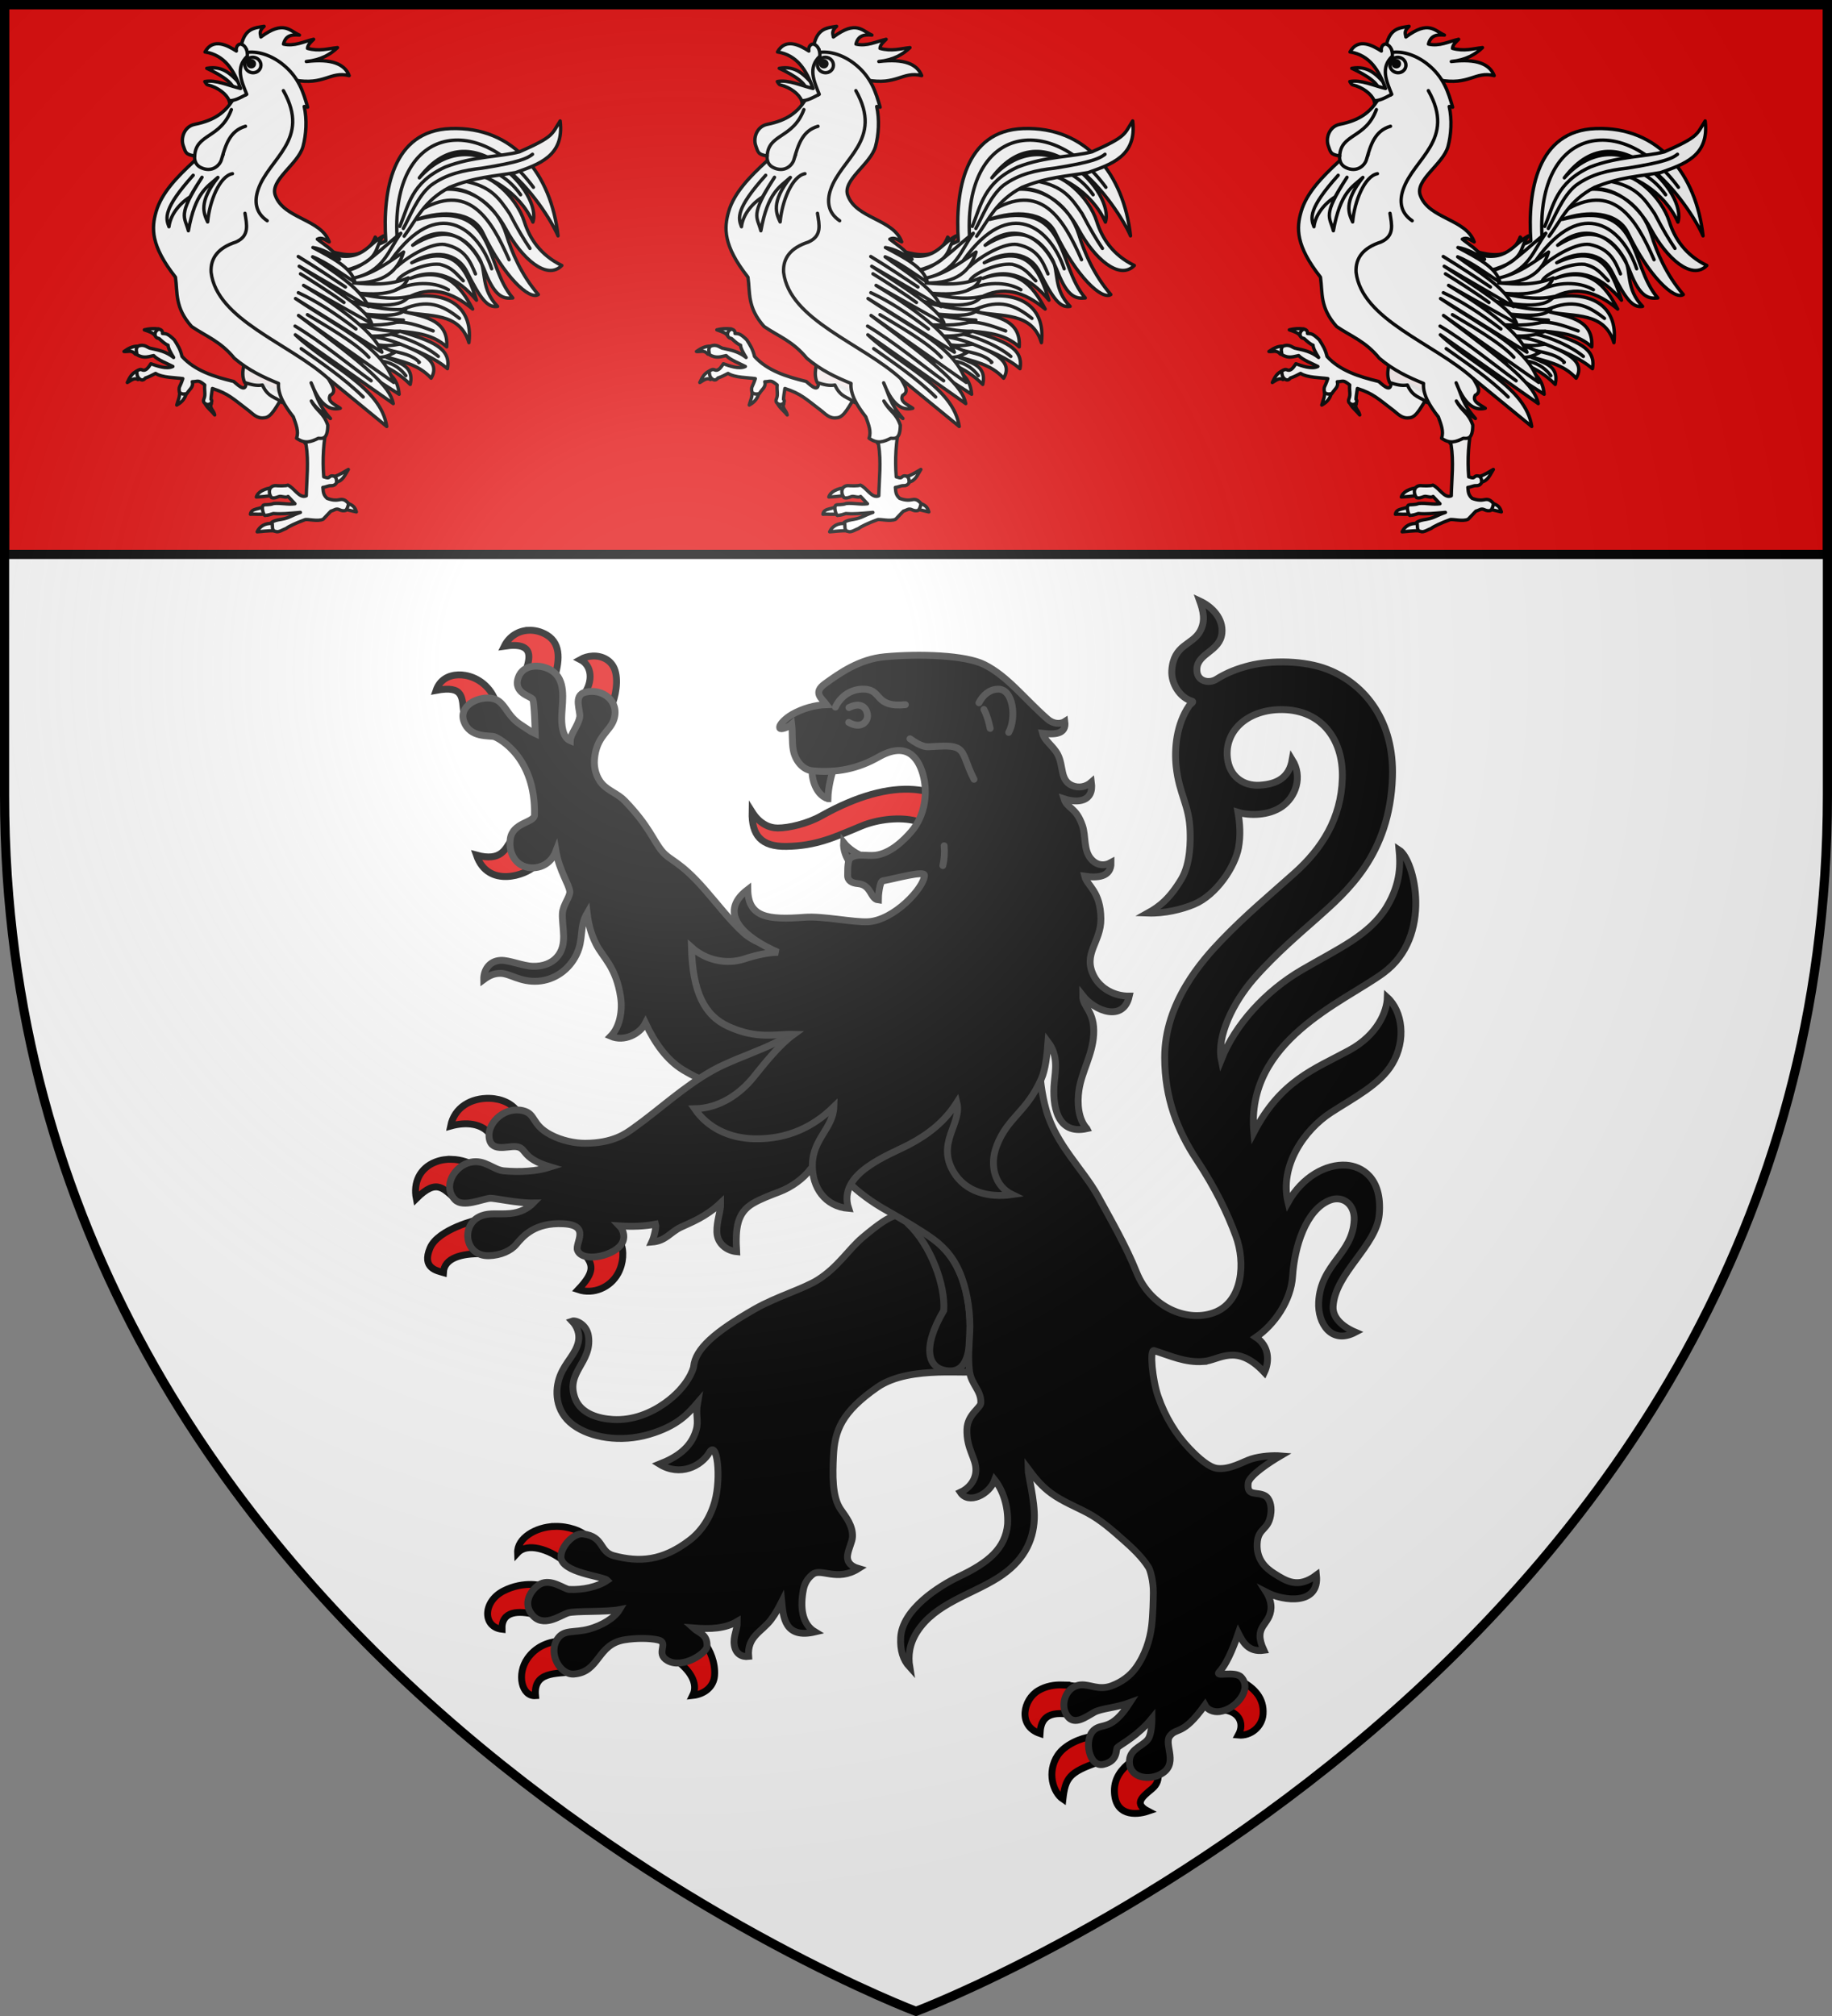
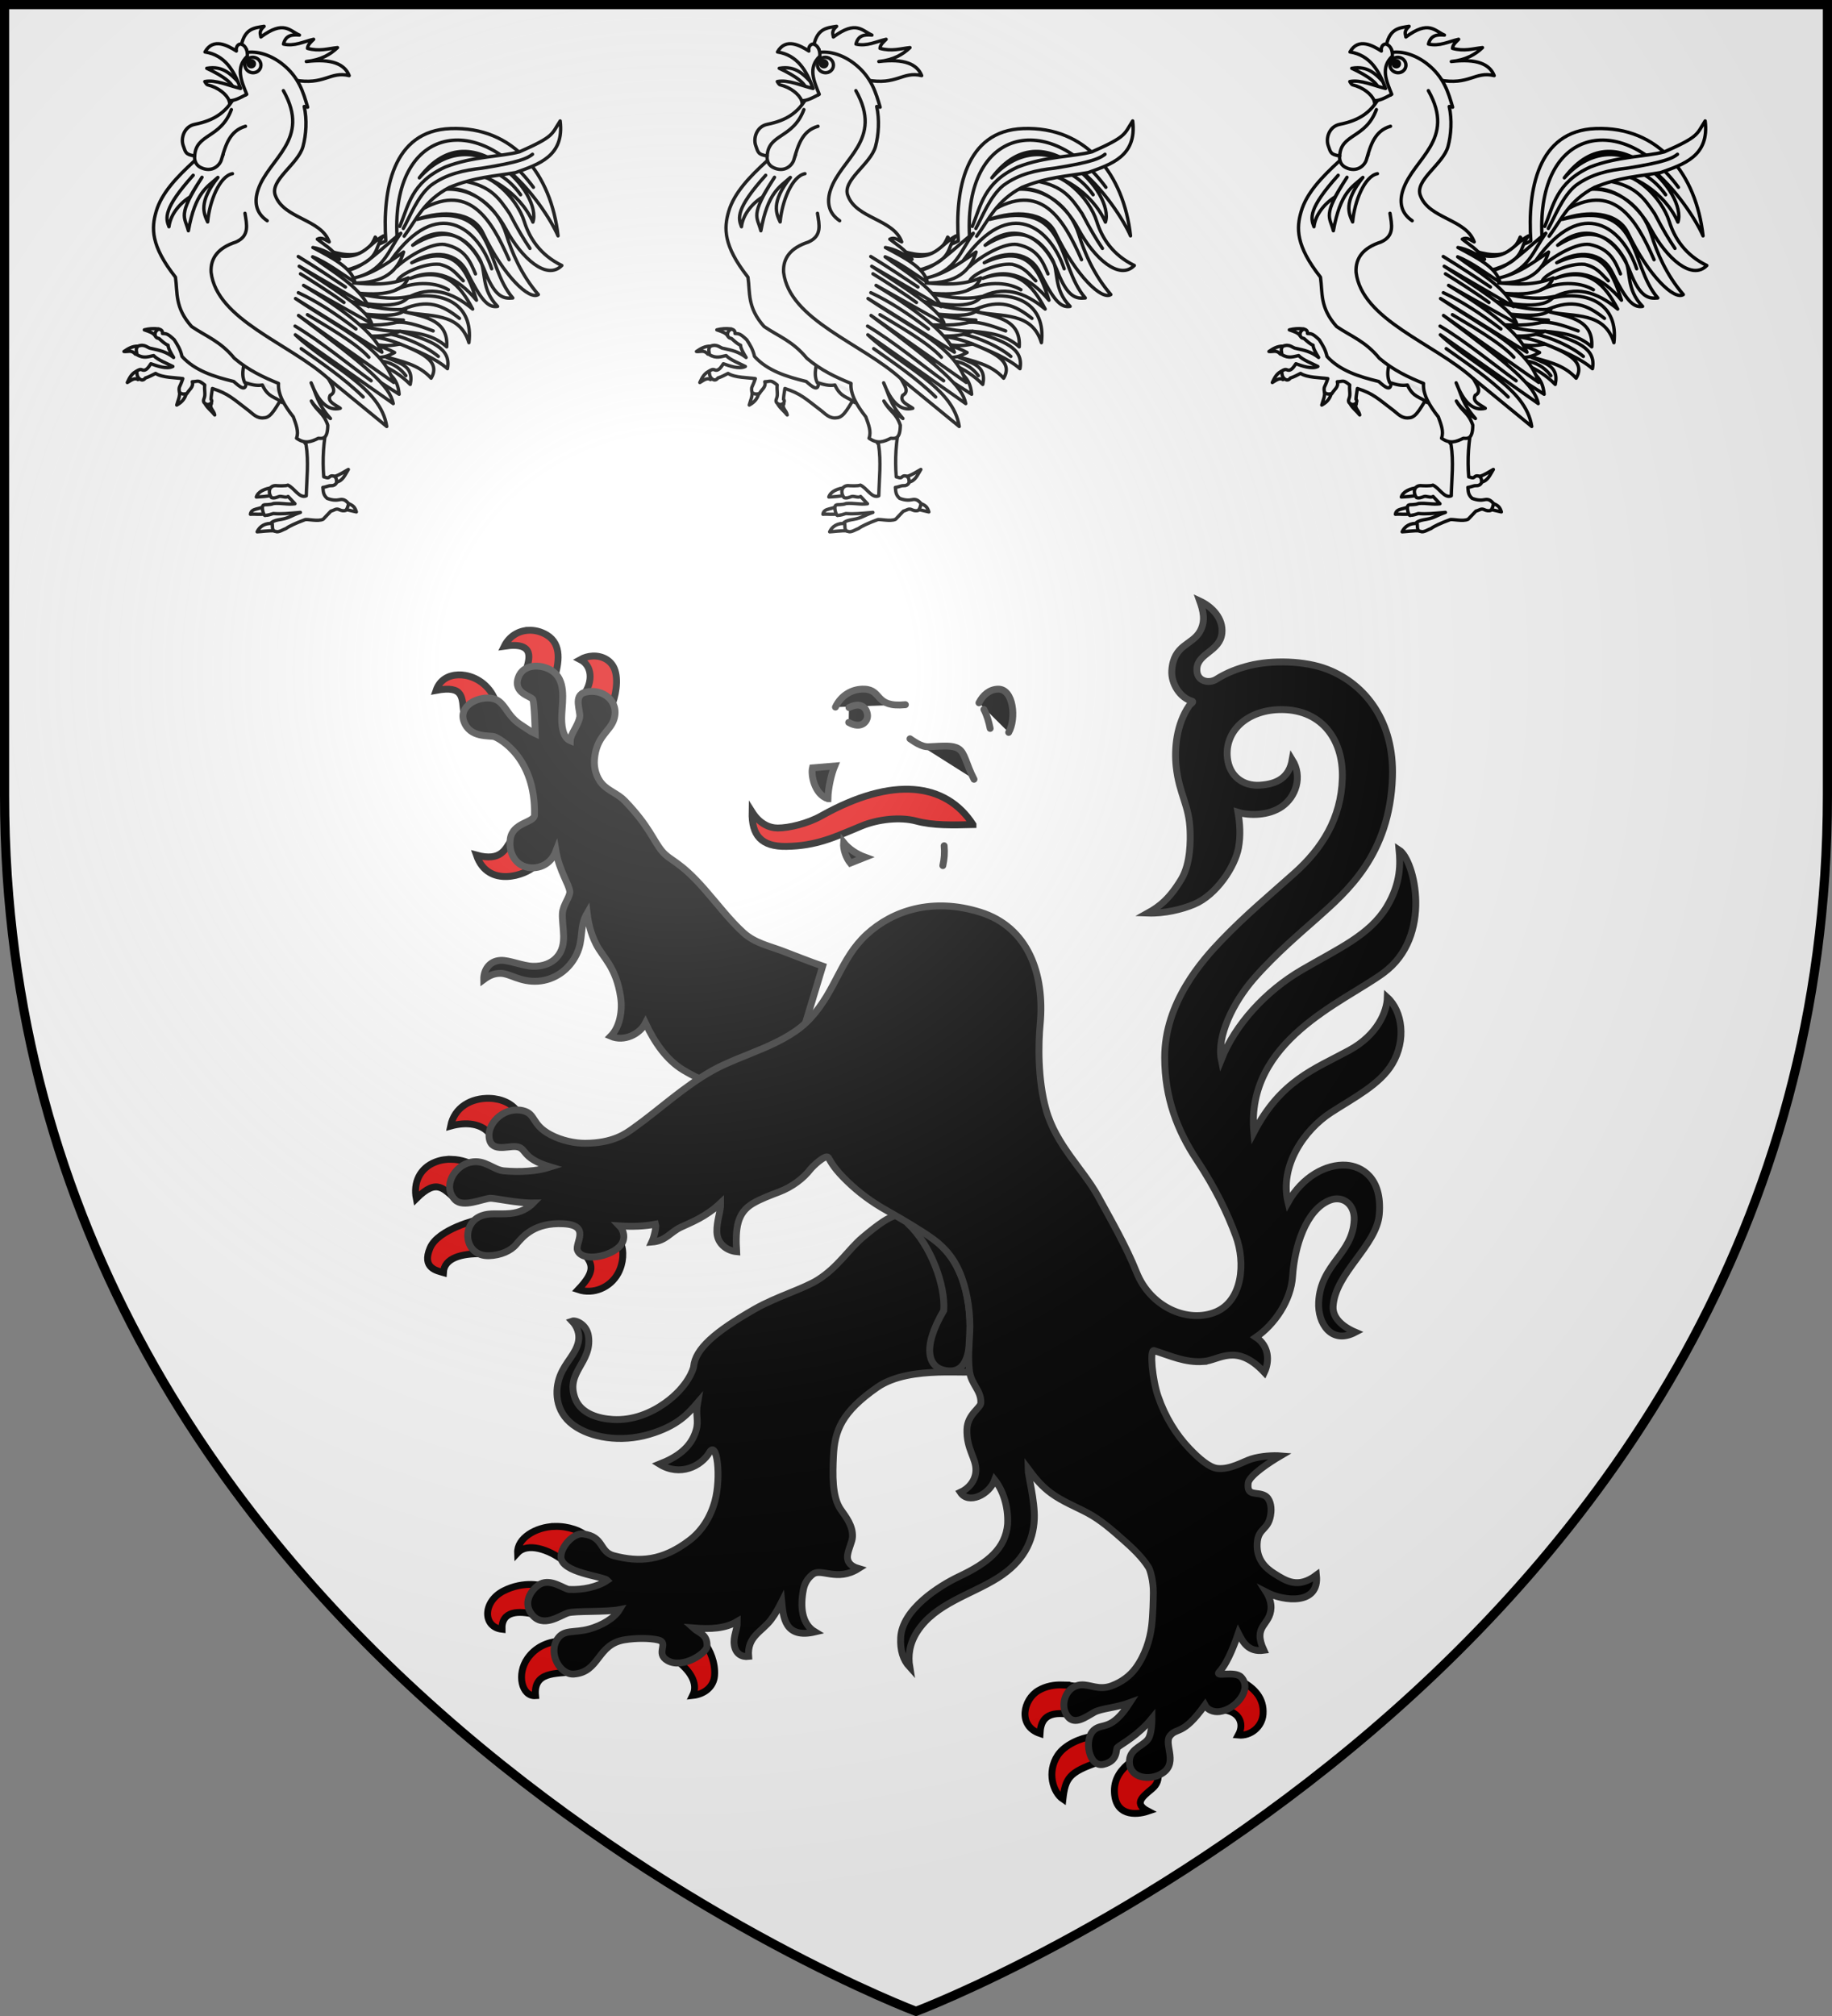
<svg xmlns="http://www.w3.org/2000/svg" xmlns:xlink="http://www.w3.org/1999/xlink" id="svg2" width="600" height="660" version="1">
  <rect width="100%" height="100%" fill="#808080" stroke="none" />
  <defs id="defs6">
    <linearGradient id="linearGradient2893">
      <stop id="stop2895" offset="0" stop-color="#fff" stop-opacity=".314" />
      <stop id="stop2897" offset=".19" stop-color="#fff" stop-opacity=".251" />
      <stop id="stop2901" offset=".6" stop-color="#6b6b6b" stop-opacity=".125" />
      <stop id="stop2899" offset="1" stop-opacity=".125" />
    </linearGradient>
    <radialGradient id="radialGradient3163" cx="221.445" cy="226.331" r="300" fx="221.445" fy="226.331" gradientTransform="matrix(1.353 0 0 1.349 -77.629 -85.747)" gradientUnits="userSpaceOnUse" xlink:href="#linearGradient2893" />
    <g id="s-4-3">
      <g id="c-6-9">
        <path id="t-0-8" d="M0 0v1h.5L0 0z" transform="rotate(18 3.157 -.5)" />
        <use id="use2144-7-8" width="810" height="540" transform="scale(-1 1)" xlink:href="#t-0-8" />
      </g>
      <g id="a-1-0">
        <use id="use2147-7-8" width="810" height="540" transform="rotate(72)" xlink:href="#c-6-9" />
        <use id="use2149-7-7" width="810" height="540" transform="rotate(144)" xlink:href="#c-6-9" />
      </g>
      <use id="use2151-7-78" width="810" height="540" transform="scale(-1 1)" xlink:href="#a-1-0" />
    </g>
    <g id="f-38">
      <path id="rect1964-37" fill="#28166f" d="M-50-30H50v60H-50z" />
      <g id="g1966-1" fill="#fff" transform="translate(0 -20)">
        <path id="path1968-0" d="M-1.212 27.818c0-5.643-.88-7.346-3.33-13.837-1.167-3.092-.482-6.878 1.683-10.38C-2.082 2.346-1.114 1.214 0 0c1.114 1.214 2.082 2.346 2.858 3.601 2.166 3.502 2.85 7.287 1.683 10.38-2.45 6.491-3.33 8.195-3.33 13.837h-2.423z" />
        <path id="rwi-73" d="M2.922 27.672c0-5.952 2.317-9.843 5.579-11.012 1.448-.519 3.307-.274 5.019 1.447 2.119 2.129 2.736 7.993-3.484 9.121.658-.956.619-3.082-.714-3.787-.99-.524-2.112-.253-2.675.123-.824.551-1.729 2.106-1.679 4.108H2.922z" />
        <path id="path1971-4" d="M1.777 30.183c.013 2.008 1.018 3.335 2.739 4.074-.222.698-1.26 2.121-2.685 2.024C1.55 37.787 1.282 38.632 0 40c-1.282-1.368-1.55-2.213-1.831-3.719-1.425.096-2.463-1.326-2.685-2.024 1.721-.739 2.727-2.066 2.739-4.074h3.555z" />
        <use id="use1973-96" width="800" height="400" transform="scale(-1 1)" xlink:href="#rwi-73" />
        <path id="rect1975-5" d="M-7.923 27.331h15.846v3.218h-15.846z" />
      </g>
    </g>
    <g id="s-10">
      <g id="c-99">
        <path id="t-68" d="M0 0v1h.5L0 0z" transform="rotate(18 3.157 -.5)" />
        <use id="use2144-34" width="810" height="540" transform="scale(-1 1)" xlink:href="#t-68" />
      </g>
      <g id="a-84">
        <use id="use2147-99" width="810" height="540" transform="rotate(72)" xlink:href="#c-99" />
        <use id="use2149-25" width="810" height="540" transform="rotate(144)" xlink:href="#c-99" />
      </g>
      <use id="use2151-53" width="810" height="540" transform="scale(-1 1)" xlink:href="#a-84" />
    </g>
    <g id="s-4-5-3">
      <g id="c-6-7-3">
        <path id="t-0-6-7" d="M0 0v1h.5L0 0z" transform="rotate(18 3.157 -.5)" />
        <use id="use2144-7-1-4" width="810" height="540" transform="scale(-1 1)" xlink:href="#t-0-6-7" />
      </g>
      <g id="a-1-8-3">
        <use id="use2147-7-9-8" width="810" height="540" transform="rotate(72)" xlink:href="#c-6-7-3" />
        <use id="use2149-7-2-0" width="810" height="540" transform="rotate(144)" xlink:href="#c-6-7-3" />
      </g>
      <use id="use2151-7-7-8" width="810" height="540" transform="scale(-1 1)" xlink:href="#a-1-8-3" />
    </g>
    <g id="f-4-8">
      <path id="rect1964-2" fill="#28166f" d="M-50-30H50v60H-50z" />
      <g id="g1966-3-0" fill="#fff" transform="translate(0 -20)">
        <path id="path1968-2" d="M-1.212 27.818c0-5.643-.88-7.346-3.33-13.837-1.167-3.092-.482-6.878 1.683-10.38C-2.082 2.346-1.114 1.214 0 0c1.114 1.214 2.082 2.346 2.858 3.601 2.166 3.502 2.85 7.287 1.683 10.38-2.45 6.491-3.33 8.195-3.33 13.837h-2.423z" />
        <path id="rwi-2" d="M2.922 27.672c0-5.952 2.317-9.843 5.579-11.012 1.448-.519 3.307-.274 5.019 1.447 2.119 2.129 2.736 7.993-3.484 9.121.658-.956.619-3.082-.714-3.787-.99-.524-2.112-.253-2.675.123-.824.551-1.729 2.106-1.679 4.108H2.922z" />
        <path id="path1971-1-6" d="M1.777 30.183c.013 2.008 1.018 3.335 2.739 4.074-.222.698-1.26 2.121-2.685 2.024C1.55 37.787 1.282 38.632 0 40c-1.282-1.368-1.55-2.213-1.831-3.719-1.425.096-2.463-1.326-2.685-2.024 1.721-.739 2.727-2.066 2.739-4.074h3.555z" />
        <use id="use1973-6" width="800" height="400" transform="scale(-1 1)" xlink:href="#rwi-2" />
        <path id="rect1975-8" d="M-7.923 27.331h15.846v3.218h-15.846z" />
      </g>
    </g>
    <g id="s-5-8">
      <g id="c-1">
        <path id="t-7-1" d="M0 0v1h.5L0 0z" transform="rotate(18 3.157 -.5)" />
        <use id="use2144-1-9" width="810" height="540" transform="scale(-1 1)" xlink:href="#t-7-1" />
      </g>
      <g id="a-15">
        <use id="use2147-2" width="810" height="540" transform="rotate(72)" xlink:href="#c-1" />
        <use id="use2149-76" width="810" height="540" transform="rotate(144)" xlink:href="#c-1" />
      </g>
      <use id="use2151-1" width="810" height="540" transform="scale(-1 1)" xlink:href="#a-15" />
    </g>
    <g id="f-7">
      <path id="rect1964-4-8" fill="#28166f" d="M-50-30H50v60H-50z" />
      <g id="g1966-2" fill="#fff" transform="translate(0 -20)">
        <path id="path1968-7" d="M-1.212 27.818c0-5.643-.88-7.346-3.33-13.837-1.167-3.092-.482-6.878 1.683-10.38C-2.082 2.346-1.114 1.214 0 0c1.114 1.214 2.082 2.346 2.858 3.601 2.166 3.502 2.85 7.287 1.683 10.38-2.45 6.491-3.33 8.195-3.33 13.837h-2.423z" />
        <path id="rwi-7" d="M2.922 27.672c0-5.952 2.317-9.843 5.579-11.012 1.448-.519 3.307-.274 5.019 1.447 2.119 2.129 2.736 7.993-3.484 9.121.658-.956.619-3.082-.714-3.787-.99-.524-2.112-.253-2.675.123-.824.551-1.729 2.106-1.679 4.108H2.922z" />
        <path id="path1971-9-9" d="M1.777 30.183c.013 2.008 1.018 3.335 2.739 4.074-.222.698-1.26 2.121-2.685 2.024C1.55 37.787 1.282 38.632 0 40c-1.282-1.368-1.55-2.213-1.831-3.719-1.425.096-2.463-1.326-2.685-2.024 1.721-.739 2.727-2.066 2.739-4.074h3.555z" />
        <use id="use1973-3" width="800" height="400" transform="scale(-1 1)" xlink:href="#rwi-7" />
        <path id="rect1975-1-7" d="M-7.923 27.331h15.846v3.218h-15.846z" />
      </g>
    </g>
    <g id="s-4-8">
      <g id="c-6-8">
        <path id="t-0-2" d="M0 0v1h.5L0 0z" transform="rotate(18 3.157 -.5)" />
        <use id="use2144-7-9" width="810" height="540" transform="scale(-1 1)" xlink:href="#t-0-2" />
      </g>
      <g id="a-1-1">
        <use id="use2147-7-35" width="810" height="540" transform="rotate(72)" xlink:href="#c-6-8" />
        <use id="use2149-7-9" width="810" height="540" transform="rotate(144)" xlink:href="#c-6-8" />
      </g>
      <use id="use2151-7-8" width="810" height="540" transform="scale(-1 1)" xlink:href="#a-1-1" />
    </g>
    <g id="f-4">
      <path id="rect1964-0" fill="#28166f" d="M-50-30H50v60H-50z" />
      <g id="g1966-7" fill="#fff" transform="translate(0 -20)">
        <path id="path1968-6" d="M-1.212 27.818c0-5.643-.88-7.346-3.33-13.837-1.167-3.092-.482-6.878 1.683-10.38C-2.082 2.346-1.114 1.214 0 0c1.114 1.214 2.082 2.346 2.858 3.601 2.166 3.502 2.85 7.287 1.683 10.38-2.45 6.491-3.33 8.195-3.33 13.837h-2.423z" />
        <path id="rwi-36" d="M2.922 27.672c0-5.952 2.317-9.843 5.579-11.012 1.448-.519 3.307-.274 5.019 1.447 2.119 2.129 2.736 7.993-3.484 9.121.658-.956.619-3.082-.714-3.787-.99-.524-2.112-.253-2.675.123-.824.551-1.729 2.106-1.679 4.108H2.922z" />
        <path id="path1971-1" d="M1.777 30.183c.013 2.008 1.018 3.335 2.739 4.074-.222.698-1.26 2.121-2.685 2.024C1.55 37.787 1.282 38.632 0 40c-1.282-1.368-1.55-2.213-1.831-3.719-1.425.096-2.463-1.326-2.685-2.024 1.721-.739 2.727-2.066 2.739-4.074h3.555z" />
        <use id="use1973-5" width="800" height="400" transform="scale(-1 1)" xlink:href="#rwi-36" />
        <path id="rect1975-42" d="M-7.923 27.331h15.846v3.218h-15.846z" />
      </g>
    </g>
    <g id="s-0">
      <g id="c-9">
        <path id="t-7" d="M0 0v1h.5L0 0z" transform="rotate(18 3.157 -.5)" />
        <use id="use2144-37" width="810" height="540" transform="scale(-1 1)" xlink:href="#t-7" />
      </g>
      <g id="a-26">
        <use id="use2147-0" width="810" height="540" transform="rotate(72)" xlink:href="#c-9" />
        <use id="use2149-1" width="810" height="540" transform="rotate(144)" xlink:href="#c-9" />
      </g>
      <use id="use2151-6" width="810" height="540" transform="scale(-1 1)" xlink:href="#a-26" />
    </g>
    <g id="s-5-5">
      <g id="c-7-7">
        <path id="t-6-5" d="M0 0v1h.5L0 0z" transform="rotate(18 3.157 -.5)" />
        <use id="use2144-1-4" width="810" height="540" transform="scale(-1 1)" xlink:href="#t-6-5" />
      </g>
      <g id="a-8-1">
        <use id="use2147-9-2" width="810" height="540" transform="rotate(72)" xlink:href="#c-7-7" />
        <use id="use2149-2-0" width="810" height="540" transform="rotate(144)" xlink:href="#c-7-7" />
      </g>
      <use id="use2151-79-0" width="810" height="540" transform="scale(-1 1)" xlink:href="#a-8-1" />
    </g>
    <g id="f-9-1">
      <path id="rect1964-6-4" fill="#28166f" d="M-50-30H50v60H-50z" />
      <g id="g1966-5-6" fill="#fff" transform="translate(0 -20)">
        <path id="path1968-1-0" d="M-1.212 27.818c0-5.643-.88-7.346-3.33-13.837-1.167-3.092-.482-6.878 1.683-10.38C-2.082 2.346-1.114 1.214 0 0c1.114 1.214 2.082 2.346 2.858 3.601 2.166 3.502 2.85 7.287 1.683 10.38-2.45 6.491-3.33 8.195-3.33 13.837h-2.423z" />
        <path id="rwi-0-7" d="M2.922 27.672c0-5.952 2.317-9.843 5.579-11.012 1.448-.519 3.307-.274 5.019 1.447 2.119 2.129 2.736 7.993-3.484 9.121.658-.956.619-3.082-.714-3.787-.99-.524-2.112-.253-2.675.123-.824.551-1.729 2.106-1.679 4.108H2.922z" />
        <path id="path1971-9-1" d="M1.777 30.183c.013 2.008 1.018 3.335 2.739 4.074-.222.698-1.26 2.121-2.685 2.024C1.55 37.787 1.282 38.632 0 40c-1.282-1.368-1.55-2.213-1.831-3.719-1.425.096-2.463-1.326-2.685-2.024 1.721-.739 2.727-2.066 2.739-4.074h3.555z" />
        <use id="use1973-9-7" width="800" height="400" transform="scale(-1 1)" xlink:href="#rwi-0-7" />
        <path id="rect1975-6-7" d="M-7.923 27.331h15.846v3.218h-15.846z" />
      </g>
    </g>
    <g id="s-6-7">
      <g id="c-8-7">
        <path id="t-1-3" d="M0 0v1h.5L0 0z" transform="rotate(18 3.157 -.5)" />
        <use id="use2144-9-3" width="810" height="540" transform="scale(-1 1)" xlink:href="#t-1-3" />
      </g>
      <g id="a-89-5">
        <use id="use2147-72-9" width="810" height="540" transform="rotate(72)" xlink:href="#c-8-7" />
        <use id="use2149-28-9" width="810" height="540" transform="rotate(144)" xlink:href="#c-8-7" />
      </g>
      <use id="use2151-2-8" width="810" height="540" transform="scale(-1 1)" xlink:href="#a-89-5" />
    </g>
    <g id="s-1">
      <g id="c-3">
        <path id="t-8" d="M0 0v1h.5L0 0z" transform="rotate(18 3.157 -.5)" />
        <use id="use2144-74" width="810" height="540" transform="scale(-1 1)" xlink:href="#t-8" />
      </g>
      <g id="a-2">
        <use id="use2147-77" width="810" height="540" transform="rotate(72)" xlink:href="#c-3" />
        <use id="use2149-9" width="810" height="540" transform="rotate(144)" xlink:href="#c-3" />
      </g>
      <use id="use2151-3" width="810" height="540" transform="scale(-1 1)" xlink:href="#a-2" />
    </g>
    <g id="f-95">
      <path id="rect1964-4" fill="#28166f" d="M-50-30H50v60H-50z" />
      <g id="g1966-3" fill="#fff" transform="translate(0 -20)">
        <path id="path1968-12" d="M-1.212 27.818c0-5.643-.88-7.346-3.33-13.837-1.167-3.092-.482-6.878 1.683-10.38C-2.082 2.346-1.114 1.214 0 0c1.114 1.214 2.082 2.346 2.858 3.601 2.166 3.502 2.85 7.287 1.683 10.38-2.45 6.491-3.33 8.195-3.33 13.837h-2.423z" />
        <path id="rwi-3-1" d="M2.922 27.672c0-5.952 2.317-9.843 5.579-11.012 1.448-.519 3.307-.274 5.019 1.447 2.119 2.129 2.736 7.993-3.484 9.121.658-.956.619-3.082-.714-3.787-.99-.524-2.112-.253-2.675.123-.824.551-1.729 2.106-1.679 4.108H2.922z" />
        <path id="path1971-3" d="M1.777 30.183c.013 2.008 1.018 3.335 2.739 4.074-.222.698-1.26 2.121-2.685 2.024C1.55 37.787 1.282 38.632 0 40c-1.282-1.368-1.55-2.213-1.831-3.719-1.425.096-2.463-1.326-2.685-2.024 1.721-.739 2.727-2.066 2.739-4.074h3.555z" />
        <use id="use1973-4" width="800" height="400" transform="scale(-1 1)" xlink:href="#rwi-3-1" />
        <path id="rect1975-1" d="M-7.923 27.331h15.846v3.218h-15.846z" />
      </g>
    </g>
    <g id="s-4-5">
      <g id="c-6-7-8">
        <path id="t-0-6" d="M0 0v1h.5L0 0z" transform="rotate(18 3.157 -.5)" />
        <use id="use2144-7-1" width="810" height="540" transform="scale(-1 1)" xlink:href="#t-0-6" />
      </g>
      <g id="a-1-8">
        <use id="use2147-7-9" width="810" height="540" transform="rotate(72)" xlink:href="#c-6-7-8" />
        <use id="use2149-7-2" width="810" height="540" transform="rotate(144)" xlink:href="#c-6-7-8" />
      </g>
      <use id="use2151-7-7" width="810" height="540" transform="scale(-1 1)" xlink:href="#a-1-8" />
    </g>
    <g id="s-4-2">
      <g id="c-6-7">
        <path id="t-0-9" d="M0 0v1h.5L0 0z" transform="rotate(18 3.157 -.5)" />
        <use id="use2144-7-5" width="810" height="540" transform="scale(-1 1)" xlink:href="#t-0-9" />
      </g>
      <g id="a-1-4">
        <use id="use2147-7-3" width="810" height="540" transform="rotate(72)" xlink:href="#c-6-7" />
        <use id="use2149-7-1" width="810" height="540" transform="rotate(144)" xlink:href="#c-6-7" />
      </g>
      <use id="use2151-7-2" width="810" height="540" transform="scale(-1 1)" xlink:href="#a-1-4" />
    </g>
    <g id="f-3">
      <path id="rect1964-3" fill="#28166f" d="M-50-30H50v60H-50z" />
      <g id="g1966-4" fill="#fff" transform="translate(0 -20)">
        <path id="path1968-11" d="M-1.212 27.818c0-5.643-.88-7.346-3.33-13.837-1.167-3.092-.482-6.878 1.683-10.38C-2.082 2.346-1.114 1.214 0 0c1.114 1.214 2.082 2.346 2.858 3.601 2.166 3.502 2.85 7.287 1.683 10.38-2.45 6.491-3.33 8.195-3.33 13.837h-2.423z" />
        <path id="rwi-3" d="M2.922 27.672c0-5.952 2.317-9.843 5.579-11.012 1.448-.519 3.307-.274 5.019 1.447 2.119 2.129 2.736 7.993-3.484 9.121.658-.956.619-3.082-.714-3.787-.99-.524-2.112-.253-2.675.123-.824.551-1.729 2.106-1.679 4.108H2.922z" />
        <path id="path1971-8" d="M1.777 30.183c.013 2.008 1.018 3.335 2.739 4.074-.222.698-1.26 2.121-2.685 2.024C1.55 37.787 1.282 38.632 0 40c-1.282-1.368-1.55-2.213-1.831-3.719-1.425.096-2.463-1.326-2.685-2.024 1.721-.739 2.727-2.066 2.739-4.074h3.555z" />
        <use id="use1973-7" width="800" height="400" transform="scale(-1 1)" xlink:href="#rwi-3" />
        <path id="rect1975-4" d="M-7.923 27.331h15.846v3.218h-15.846z" />
      </g>
    </g>
    <g id="s-2">
      <g id="c-77">
        <path id="t-9" d="M0 0v1h.5L0 0z" transform="rotate(18 3.157 -.5)" />
        <use id="use2144-3" width="810" height="540" transform="scale(-1 1)" xlink:href="#t-9" />
      </g>
      <g id="a-19">
        <use id="use2147-8" width="810" height="540" transform="rotate(72)" xlink:href="#c-77" />
        <use id="use2149-6" width="810" height="540" transform="rotate(144)" xlink:href="#c-77" />
      </g>
      <use id="use2151-5" width="810" height="540" transform="scale(-1 1)" xlink:href="#a-19" />
    </g>
    <g id="s-6">
      <g id="c-8">
        <path id="t-1" d="M0 0v1h.5L0 0z" transform="rotate(18 3.157 -.5)" />
        <use id="use2144-9" width="810" height="540" transform="scale(-1 1)" xlink:href="#t-1" />
      </g>
      <g id="a-89">
        <use id="use2147-72" width="810" height="540" transform="rotate(72)" xlink:href="#c-8" />
        <use id="use2149-28" width="810" height="540" transform="rotate(144)" xlink:href="#c-8" />
      </g>
      <use id="use2151-2" width="810" height="540" transform="scale(-1 1)" xlink:href="#a-89" />
    </g>
    <g id="f-9">
      <path id="rect1964-6" fill="#28166f" d="M-50-30H50v60H-50z" />
      <g id="g1966-5" fill="#fff" transform="translate(0 -20)">
        <path id="path1968-1" d="M-1.212 27.818c0-5.643-.88-7.346-3.33-13.837-1.167-3.092-.482-6.878 1.683-10.38C-2.082 2.346-1.114 1.214 0 0c1.114 1.214 2.082 2.346 2.858 3.601 2.166 3.502 2.85 7.287 1.683 10.38-2.45 6.491-3.33 8.195-3.33 13.837h-2.423z" />
        <path id="rwi-0" d="M2.922 27.672c0-5.952 2.317-9.843 5.579-11.012 1.448-.519 3.307-.274 5.019 1.447 2.119 2.129 2.736 7.993-3.484 9.121.658-.956.619-3.082-.714-3.787-.99-.524-2.112-.253-2.675.123-.824.551-1.729 2.106-1.679 4.108H2.922z" />
        <path id="path1971-9" d="M1.777 30.183c.013 2.008 1.018 3.335 2.739 4.074-.222.698-1.26 2.121-2.685 2.024C1.55 37.787 1.282 38.632 0 40c-1.282-1.368-1.55-2.213-1.831-3.719-1.425.096-2.463-1.326-2.685-2.024 1.721-.739 2.727-2.066 2.739-4.074h3.555z" />
        <use id="use1973-9" width="800" height="400" transform="scale(-1 1)" xlink:href="#rwi-0" />
        <path id="rect1975-6" d="M-7.923 27.331h15.846v3.218h-15.846z" />
      </g>
    </g>
    <g id="s-5">
      <g id="c-7">
        <path id="t-6" d="M0 0v1h.5L0 0z" transform="rotate(18 3.157 -.5)" />
        <use id="use2144-1" width="810" height="540" transform="scale(-1 1)" xlink:href="#t-6" />
      </g>
      <g id="a-8">
        <use id="use2147-9" width="810" height="540" transform="rotate(72)" xlink:href="#c-7" />
        <use id="use2149-2" width="810" height="540" transform="rotate(144)" xlink:href="#c-7" />
      </g>
      <use id="use2151-79" width="810" height="540" transform="scale(-1 1)" xlink:href="#a-8" />
    </g>
    <g id="s">
      <g id="c">
        <path id="t" d="M0 0v1h.5L0 0z" transform="rotate(18 3.157 -.5)" />
        <use id="use2144" width="810" height="540" transform="scale(-1 1)" xlink:href="#t" />
      </g>
      <g id="a">
        <use id="use2147" width="810" height="540" transform="rotate(72)" xlink:href="#c" />
        <use id="use2149" width="810" height="540" transform="rotate(144)" xlink:href="#c" />
      </g>
      <use id="use2151" width="810" height="540" transform="scale(-1 1)" xlink:href="#a" />
    </g>
    <g id="f">
      <path id="rect1964" fill="#28166f" d="M-50-30H50v60H-50z" />
      <g id="g1966" fill="#fff" transform="translate(0 -20)">
        <path id="path1968" d="M-1.212 27.818c0-5.643-.88-7.346-3.33-13.837-1.167-3.092-.482-6.878 1.683-10.38C-2.082 2.346-1.114 1.214 0 0c1.114 1.214 2.082 2.346 2.858 3.601 2.166 3.502 2.85 7.287 1.683 10.38-2.45 6.491-3.33 8.195-3.33 13.837h-2.423z" />
        <path id="rwi" d="M2.922 27.672c0-5.952 2.317-9.843 5.579-11.012 1.448-.519 3.307-.274 5.019 1.447 2.119 2.129 2.736 7.993-3.484 9.121.658-.956.619-3.082-.714-3.787-.99-.524-2.112-.253-2.675.123-.824.551-1.729 2.106-1.679 4.108H2.922z" />
        <path id="path1971" d="M1.777 30.183c.013 2.008 1.018 3.335 2.739 4.074-.222.698-1.26 2.121-2.685 2.024C1.55 37.787 1.282 38.632 0 40c-1.282-1.368-1.55-2.213-1.831-3.719-1.425.096-2.463-1.326-2.685-2.024 1.721-.739 2.727-2.066 2.739-4.074h3.555z" />
        <use id="use1973" width="800" height="400" transform="scale(-1 1)" xlink:href="#rwi" />
        <path id="rect1975" d="M-7.923 27.331h15.846v3.218h-15.846z" />
      </g>
    </g>
    <g id="s-4">
      <g id="c-6">
        <path id="t-0" d="M0 0v1h.5L0 0z" transform="rotate(18 3.157 -.5)" />
        <use id="use2144-7" width="810" height="540" transform="scale(-1 1)" xlink:href="#t-0" />
      </g>
      <g id="a-1">
        <use id="use2147-7" width="810" height="540" transform="rotate(72)" xlink:href="#c-6" />
        <use id="use2149-7" width="810" height="540" transform="rotate(144)" xlink:href="#c-6" />
      </g>
      <use id="use2151-7" width="810" height="540" transform="scale(-1 1)" xlink:href="#a-1" />
    </g>
    <g id="s-4-5-1">
      <g id="c-6-7-2">
        <path id="t-0-6-0" d="M0 0v1h.5L0 0z" transform="rotate(18 3.157 -.5)" />
        <use id="use2144-7-1-1" width="810" height="540" transform="scale(-1 1)" xlink:href="#t-0-6-0" />
      </g>
      <g id="a-1-8-6">
        <use id="use2147-7-9-4" width="810" height="540" transform="rotate(72)" xlink:href="#c-6-7-2" />
        <use id="use2149-7-2-06" width="810" height="540" transform="rotate(144)" xlink:href="#c-6-7-2" />
      </g>
      <use id="use2151-7-7-1" width="810" height="540" transform="scale(-1 1)" xlink:href="#a-1-8-6" />
    </g>
    <g id="f-95-5">
      <path id="rect1964-4-0" fill="#28166f" d="M-50-30H50v60H-50z" />
      <g id="g1966-3-9" fill="#fff" transform="translate(0 -20)">
        <path id="path1968-12-4" d="M-1.212 27.818c0-5.643-.88-7.346-3.33-13.837-1.167-3.092-.482-6.878 1.683-10.38C-2.082 2.346-1.114 1.214 0 0c1.114 1.214 2.082 2.346 2.858 3.601 2.166 3.502 2.85 7.287 1.683 10.38-2.45 6.491-3.33 8.195-3.33 13.837h-2.423z" />
        <path id="rwi-3-7" d="M2.922 27.672c0-5.952 2.317-9.843 5.579-11.012 1.448-.519 3.307-.274 5.019 1.447 2.119 2.129 2.736 7.993-3.484 9.121.658-.956.619-3.082-.714-3.787-.99-.524-2.112-.253-2.675.123-.824.551-1.729 2.106-1.679 4.108H2.922z" />
        <path id="path1971-3-8" d="M1.777 30.183c.013 2.008 1.018 3.335 2.739 4.074-.222.698-1.26 2.121-2.685 2.024C1.55 37.787 1.282 38.632 0 40c-1.282-1.368-1.55-2.213-1.831-3.719-1.425.096-2.463-1.326-2.685-2.024 1.721-.739 2.727-2.066 2.739-4.074h3.555z" />
        <use id="use1973-4-3" width="800" height="400" transform="scale(-1 1)" xlink:href="#rwi-3-7" />
        <path id="rect1975-1-5" d="M-7.923 27.331h15.846v3.218h-15.846z" />
      </g>
    </g>
    <g id="s-1-6">
      <g id="c-3-6">
        <path id="t-8-0" d="M0 0v1h.5L0 0z" transform="rotate(18 3.157 -.5)" />
        <use id="use2144-74-3" width="810" height="540" transform="scale(-1 1)" xlink:href="#t-8-0" />
      </g>
      <g id="a-2-8">
        <use id="use2147-77-0" width="810" height="540" transform="rotate(72)" xlink:href="#c-3-6" />
        <use id="use2149-9-1" width="810" height="540" transform="rotate(144)" xlink:href="#c-3-6" />
      </g>
      <use id="use2151-3-2" width="810" height="540" transform="scale(-1 1)" xlink:href="#a-2-8" />
    </g>
    <g id="s-6-77">
      <g id="c-8-77">
        <path id="t-1-33" d="M0 0v1h.5L0 0z" transform="rotate(18 3.157 -.5)" />
        <use id="use2144-9-5" width="810" height="540" transform="scale(-1 1)" xlink:href="#t-1-33" />
      </g>
      <g id="a-89-9">
        <use id="use2147-72-98" width="810" height="540" transform="rotate(72)" xlink:href="#c-8-77" />
        <use id="use2149-28-1" width="810" height="540" transform="rotate(144)" xlink:href="#c-8-77" />
      </g>
      <use id="use2151-2-82" width="810" height="540" transform="scale(-1 1)" xlink:href="#a-89-9" />
    </g>
    <g id="f-9-12">
      <path id="rect1964-6-0" fill="#28166f" d="M-50-30H50v60H-50z" />
      <g id="g1966-5-0" fill="#fff" transform="translate(0 -20)">
        <path id="path1968-1-1" d="M-1.212 27.818c0-5.643-.88-7.346-3.33-13.837-1.167-3.092-.482-6.878 1.683-10.38C-2.082 2.346-1.114 1.214 0 0c1.114 1.214 2.082 2.346 2.858 3.601 2.166 3.502 2.85 7.287 1.683 10.38-2.45 6.491-3.33 8.195-3.33 13.837h-2.423z" />
        <path id="rwi-0-4" d="M2.922 27.672c0-5.952 2.317-9.843 5.579-11.012 1.448-.519 3.307-.274 5.019 1.447 2.119 2.129 2.736 7.993-3.484 9.121.658-.956.619-3.082-.714-3.787-.99-.524-2.112-.253-2.675.123-.824.551-1.729 2.106-1.679 4.108H2.922z" />
        <path id="path1971-9-6" d="M1.777 30.183c.013 2.008 1.018 3.335 2.739 4.074-.222.698-1.26 2.121-2.685 2.024C1.55 37.787 1.282 38.632 0 40c-1.282-1.368-1.55-2.213-1.831-3.719-1.425.096-2.463-1.326-2.685-2.024 1.721-.739 2.727-2.066 2.739-4.074h3.555z" />
        <use id="use1973-9-0" width="800" height="400" transform="scale(-1 1)" xlink:href="#rwi-0-4" />
        <path id="rect1975-6-71" d="M-7.923 27.331h15.846v3.218h-15.846z" />
      </g>
    </g>
    <g id="s-5-6">
      <g id="c-7-0">
        <path id="t-6-1" d="M0 0v1h.5L0 0z" transform="rotate(18 3.157 -.5)" />
        <use id="use2144-1-6" width="810" height="540" transform="scale(-1 1)" xlink:href="#t-6-1" />
      </g>
      <g id="a-8-5">
        <use id="use2147-9-7" width="810" height="540" transform="rotate(72)" xlink:href="#c-7-0" />
        <use id="use2149-2-5" width="810" height="540" transform="rotate(144)" xlink:href="#c-7-0" />
      </g>
      <use id="use2151-79-4" width="810" height="540" transform="scale(-1 1)" xlink:href="#a-8-5" />
    </g>
    <g id="s-63">
      <g id="c-61">
        <path id="t-5" d="M0 0v1h.5L0 0z" transform="rotate(18 3.157 -.5)" />
        <use id="use2144-4" width="810" height="540" transform="scale(-1 1)" xlink:href="#t-5" />
      </g>
      <g id="a-20">
        <use id="use2147-97" width="810" height="540" transform="rotate(72)" xlink:href="#c-61" />
        <use id="use2149-3" width="810" height="540" transform="rotate(144)" xlink:href="#c-61" />
      </g>
      <use id="use2151-72" width="810" height="540" transform="scale(-1 1)" xlink:href="#a-20" />
    </g>
    <g id="f-2">
      <path id="rect1964-9" fill="#28166f" d="M-50-30H50v60H-50z" />
      <g id="g1966-13" fill="#fff" transform="translate(0 -20)">
        <path id="path1968-5" d="M-1.212 27.818c0-5.643-.88-7.346-3.33-13.837-1.167-3.092-.482-6.878 1.683-10.38C-2.082 2.346-1.114 1.214 0 0c1.114 1.214 2.082 2.346 2.858 3.601 2.166 3.502 2.85 7.287 1.683 10.38-2.45 6.491-3.33 8.195-3.33 13.837h-2.423z" />
        <path id="rwi-9" d="M2.922 27.672c0-5.952 2.317-9.843 5.579-11.012 1.448-.519 3.307-.274 5.019 1.447 2.119 2.129 2.736 7.993-3.484 9.121.658-.956.619-3.082-.714-3.787-.99-.524-2.112-.253-2.675.123-.824.551-1.729 2.106-1.679 4.108H2.922z" />
        <path id="path1971-84" d="M1.777 30.183c.013 2.008 1.018 3.335 2.739 4.074-.222.698-1.26 2.121-2.685 2.024C1.55 37.787 1.282 38.632 0 40c-1.282-1.368-1.55-2.213-1.831-3.719-1.425.096-2.463-1.326-2.685-2.024 1.721-.739 2.727-2.066 2.739-4.074h3.555z" />
        <use id="use1973-0" width="800" height="400" transform="scale(-1 1)" xlink:href="#rwi-9" />
        <path id="rect1975-7" d="M-7.923 27.331h15.846v3.218h-15.846z" />
      </g>
    </g>
    <g id="s-4-6">
      <g id="c-6-6">
        <path id="t-0-1" d="M0 0v1h.5L0 0z" transform="rotate(18 3.157 -.5)" />
        <use id="use2144-7-84" width="810" height="540" transform="scale(-1 1)" xlink:href="#t-0-1" />
      </g>
      <g id="a-1-9">
        <use id="use2147-7-6" width="810" height="540" transform="rotate(72)" xlink:href="#c-6-6" />
        <use id="use2149-7-3" width="810" height="540" transform="rotate(144)" xlink:href="#c-6-6" />
      </g>
      <use id="use2151-7-788" width="810" height="540" transform="scale(-1 1)" xlink:href="#a-1-9" />
    </g>
    <g id="f-31">
      <path id="rect1964-7" fill="#28166f" d="M-50-30H50v60H-50z" />
      <g id="g1966-11" fill="#fff" transform="translate(0 -20)">
-         <path id="path1968-64" d="M-1.212 27.818c0-5.643-.88-7.346-3.33-13.837-1.167-3.092-.482-6.878 1.683-10.38C-2.082 2.346-1.114 1.214 0 0c1.114 1.214 2.082 2.346 2.858 3.601 2.166 3.502 2.85 7.287 1.683 10.38-2.45 6.491-3.33 8.195-3.33 13.837h-2.423z" />
        <path id="rwi-95" d="M2.922 27.672c0-5.952 2.317-9.843 5.579-11.012 1.448-.519 3.307-.274 5.019 1.447 2.119 2.129 2.736 7.993-3.484 9.121.658-.956.619-3.082-.714-3.787-.99-.524-2.112-.253-2.675.123-.824.551-1.729 2.106-1.679 4.108H2.922z" />
        <path id="path1971-48" d="M1.777 30.183c.013 2.008 1.018 3.335 2.739 4.074-.222.698-1.26 2.121-2.685 2.024C1.55 37.787 1.282 38.632 0 40c-1.282-1.368-1.55-2.213-1.831-3.719-1.425.096-2.463-1.326-2.685-2.024 1.721-.739 2.727-2.066 2.739-4.074h3.555z" />
        <use id="use1973-78" width="800" height="400" transform="scale(-1 1)" xlink:href="#rwi-95" />
        <path id="rect1975-3" d="M-7.923 27.331h15.846v3.218h-15.846z" />
      </g>
    </g>
    <g id="s-9">
      <g id="c-12">
        <path id="t-4" d="M0 0v1h.5L0 0z" transform="rotate(18 3.157 -.5)" />
        <use id="use2144-19" width="810" height="540" transform="scale(-1 1)" xlink:href="#t-4" />
      </g>
      <g id="a-5">
        <use id="use2147-96" width="810" height="540" transform="rotate(72)" xlink:href="#c-12" />
        <use id="use2149-33" width="810" height="540" transform="rotate(144)" xlink:href="#c-12" />
      </g>
      <use id="use2151-19" width="810" height="540" transform="scale(-1 1)" xlink:href="#a-5" />
    </g>
    <g id="s-6-2">
      <g id="c-8-8">
        <path id="t-1-0" d="M0 0v1h.5L0 0z" transform="rotate(18 3.157 -.5)" />
        <use id="use2144-9-8" width="810" height="540" transform="scale(-1 1)" xlink:href="#t-1-0" />
      </g>
      <g id="a-89-1">
        <use id="use2147-72-6" width="810" height="540" transform="rotate(72)" xlink:href="#c-8-8" />
        <use id="use2149-28-3" width="810" height="540" transform="rotate(144)" xlink:href="#c-8-8" />
      </g>
      <use id="use2151-2-3" width="810" height="540" transform="scale(-1 1)" xlink:href="#a-89-1" />
    </g>
    <g id="s-4-55">
      <g id="c-6-0">
        <path id="t-0-3" d="M0 0v1h.5L0 0z" transform="rotate(18 3.157 -.5)" />
        <use id="use2144-7-4" width="810" height="540" transform="scale(-1 1)" xlink:href="#t-0-3" />
      </g>
      <g id="a-1-01">
        <use id="use2147-7-5" width="810" height="540" transform="rotate(72)" xlink:href="#c-6-0" />
        <use id="use2149-7-73" width="810" height="540" transform="rotate(144)" xlink:href="#c-6-0" />
      </g>
      <use id="use2151-7-89" width="810" height="540" transform="scale(-1 1)" xlink:href="#a-1-01" />
    </g>
    <g id="f-9-10">
      <path id="rect1964-6-3" fill="#28166f" d="M-50-30H50v60H-50z" />
      <g id="g1966-5-4" fill="#fff" transform="translate(0 -20)">
        <path id="path1968-1-2" d="M-1.212 27.818c0-5.643-.88-7.346-3.33-13.837-1.167-3.092-.482-6.878 1.683-10.38C-2.082 2.346-1.114 1.214 0 0c1.114 1.214 2.082 2.346 2.858 3.601 2.166 3.502 2.85 7.287 1.683 10.38-2.45 6.491-3.33 8.195-3.33 13.837h-2.423z" />
        <path id="rwi-0-8" d="M2.922 27.672c0-5.952 2.317-9.843 5.579-11.012 1.448-.519 3.307-.274 5.019 1.447 2.119 2.129 2.736 7.993-3.484 9.121.658-.956.619-3.082-.714-3.787-.99-.524-2.112-.253-2.675.123-.824.551-1.729 2.106-1.679 4.108H2.922z" />
        <path id="path1971-9-4" d="M1.777 30.183c.013 2.008 1.018 3.335 2.739 4.074-.222.698-1.26 2.121-2.685 2.024C1.55 37.787 1.282 38.632 0 40c-1.282-1.368-1.55-2.213-1.831-3.719-1.425.096-2.463-1.326-2.685-2.024 1.721-.739 2.727-2.066 2.739-4.074h3.555z" />
        <use id="use1973-9-9" width="800" height="400" transform="scale(-1 1)" xlink:href="#rwi-0-8" />
        <path id="rect1975-6-4" d="M-7.923 27.331h15.846v3.218h-15.846z" />
      </g>
    </g>
    <g id="s-5-50">
      <g id="c-7-01">
        <path id="t-6-4" d="M0 0v1h.5L0 0z" transform="rotate(18 3.157 -.5)" />
        <use id="use2144-1-5" width="810" height="540" transform="scale(-1 1)" xlink:href="#t-6-4" />
      </g>
      <g id="a-8-7">
        <use id="use2147-9-3" width="810" height="540" transform="rotate(72)" xlink:href="#c-7-01" />
        <use id="use2149-2-7" width="810" height="540" transform="rotate(144)" xlink:href="#c-7-01" />
      </g>
      <use id="use2151-79-6" width="810" height="540" transform="scale(-1 1)" xlink:href="#a-8-7" />
    </g>
    <g id="f-8">
      <path id="rect1964-0-0" fill="#28166f" d="M-50-30H50v60H-50z" />
      <g id="g1966-1-0" fill="#fff" transform="translate(0 -20)">
        <path id="path1968-2-1" d="M-1.212 27.818c0-5.643-.88-7.346-3.33-13.837-1.167-3.092-.482-6.878 1.683-10.38C-2.082 2.346-1.114 1.214 0 0c1.114 1.214 2.082 2.346 2.858 3.601 2.166 3.502 2.85 7.287 1.683 10.38-2.45 6.491-3.33 8.195-3.33 13.837h-2.423z" />
        <path id="rwi-5" d="M2.922 27.672c0-5.952 2.317-9.843 5.579-11.012 1.448-.519 3.307-.274 5.019 1.447 2.119 2.129 2.736 7.993-3.484 9.121.658-.956.619-3.082-.714-3.787-.99-.524-2.112-.253-2.675.123-.824.551-1.729 2.106-1.679 4.108H2.922z" />
        <path id="path1971-0" d="M1.777 30.183c.013 2.008 1.018 3.335 2.739 4.074-.222.698-1.26 2.121-2.685 2.024C1.55 37.787 1.282 38.632 0 40c-1.282-1.368-1.55-2.213-1.831-3.719-1.425.096-2.463-1.326-2.685-2.024 1.721-.739 2.727-2.066 2.739-4.074h3.555z" />
        <use id="use9977" width="800" height="400" transform="scale(-1 1)" xlink:href="#rwi-5" />
        <path id="rect1975-4-0" d="M-7.923 27.331h15.846v3.218h-15.846z" />
      </g>
    </g>
  </defs>
  <path id="path1411-6" fill="#fff" fill-rule="evenodd" stroke-width="3" d="M300 658.5S1.5 546.18 1.5 260.728V2.176h597V260.728c0 285.452-298.5 397.772-298.5 397.772z" />
  <g id="g1207" fill-rule="evenodd" stroke="#313131" stroke-width="2.921" transform="matrix(.77 0 0 .77 70.103 158.245)">
    <path id="path603" d="M261.094 134.082c-5.791-1.856-7.266-10.244-6.557-13.125l9.443-.783c-1.296 3.092-2.765 8.992-2.886 13.908z" />
    <path id="path101-0" fill="#e00808" stroke="#000" d="M133.867 62.457c-4.275.169-8.276 2.461-10.41 6.77 13.692-2.06 10.471 5.973 9.188 10.467l12.125 3.158c1.867-6.393 3.334-14.431-3.254-18.383-2.418-1.451-5.083-2.113-7.648-2.012zm27.158 10.957c-1.785.081-3.599.577-5.248 1.504 4.996 2.551 5.6 9.273 1.389 15.02l11.57 5.465c2.112-4.481 3.451-12 1.533-16.625-1.537-3.707-5.318-5.541-9.244-5.363zm-57.191 8.006c-4.132.136-7.846 2.128-9.385 6.596 12.101-2.267 10.932 3.27 11.77 9.756l13.604-4.855c-1.98-6.098-7.273-10.357-13.084-11.303-.976-.159-1.951-.225-2.904-.193zm22.527 70.295c-2.394 3.586-4.206 9.222-14.768 6.326 5.017 14.541 21.518 8.144 24.471 4.895z" />
    <path id="path201-0" fill="#e00808" stroke="#000" d="M117.277 261.471c-8.067-.254-15.081 3.906-16.662 11.777 6.827-1.905 13.277-1.015 16.654 3.371l11.826-9.482c-2.173-3.305-6.631-5.503-11.818-5.666zm-16.289 25.914c-2.095-.052-4.434.226-6.809 1.148-6.686 2.598-9.492 8.822-8.166 15.557 9.22-9.154 11.584-3.68 17.437.637l5.57-15.51s-3.425-1.717-8.033-1.832zm11.203 25.697s-16.834 3.86-20.297 11.998c-3.694 8.681 3.073 9.699 5.66 10.477.348-6.352 7.949-8.131 16.213-8.033zm60.645 9.551l-15.438 4.926c3.911 4.578 4.689 7.657-2.49 15.232 6.484 2.184 13.691-.908 16.957-6.963 2.262-4.193 2.652-9.54.971-13.195z" />
    <path id="path301-2" fill="#e00808" stroke="#000" d="M144.869 443.465c-8.149.224-16.007 5.099-15.764 11.246 4.177-4.491 13.186-1.513 19.568 3.365 3.785-4.555 8.422-7.512 10.674-9.768-3.044-3.056-8.765-5.001-14.479-4.844zm-9.914 24.678c-3.244-.062-7.537.565-11.836 2.768-8.9 4.559-8.926 15.351-.648 16.291-.212-8.06 7.34-7.86 13.863-6.326l3.105-12.068c-.968-.342-2.538-.627-4.484-.664zm11.836 24.047c-5.069.524-10.006 2.563-13.412 7.355-4.807 6.765-2.483 16.325 3.361 15.891-.965-10.351 8.721-9.265 16.064-10.139zm61.957 1.029l-12.256 7.053c5.413 3.928 9.769 9.714 7.098 15.082 4.985-.534 8.901-3.648 9.295-8.42.464-5.622-2.083-11.048-4.137-13.715z" />
    <path id="path401-7" fill="#e00808" stroke="#000" d="M437.232 509.439l-9.199 11.949c7.589.15 10.557 5.478 7.631 10.803 5.305.508 10.131-3.564 10.527-8.871.513-6.868-3.859-11.104-8.959-13.881zm-76.432 1.43c-3.52-.093-6.907.494-10.141 2.369-6.458 3.745-9.007 15.052.658 18.295.273-4.581 1.69-9.692 11.812-8.232l4.145-11.66c-2.202-.414-4.363-.715-6.475-.771zm12.666 21.908c-4.89.665-11.616 3.501-14.605 8-4.744 7.141-2.003 15.802 2.201 18.639 1.032-8.931 2.634-11.416 14.785-15.629zM389.998 543.5c-3.841 2.979-7.092 6.795-7.045 12.424.088 10.603 8.858 10.471 14.297 8.627-6.083-3.171-2.637-5.949 1.689-9.502 2.248-1.847 2.873-4.038 2.604-6.439z" />
    <path id="path501-5" d="M148.175 182.839c-.298 6.031 2.459 13.3-2.418 18.706-2.226 2.468-5.812 3.916-10.203 3.785-4.156-.124-10.099-2.692-13.634-2.523-4.934.236-7.293 4.23-7.208 8.158 2.086-1.537 4.217-2.679 7.206-2.641 3.924.047 8.408 3.848 15.854 3.335 7.125-.491 13.266-4.903 16.389-11.357 3.183-6.577 1.046-11.566 4.531-17.568.538 4.432 1.495 8.51 3.759 13.057 2.93 5.885 8.604 9.728 10.515 22.858.777 5.338-.246 12.394-4.234 16.413 5.75 2.479 12.388-.941 14.764-5.588 3.832 8.157 8.932 15.631 15.996 19.903 9.098 5.502 18.196 8.499 28.723 9.3l19.571-16.769 11.091-36.657c-5.703-1.96-12.289-4.607-17.191-6.461-5.575-2.109-11.649-3.339-16.483-7.709-5.837-5.277-11.242-12.416-16.635-18.558-10.692-12.176-14.369-11.831-17.978-16.092-3.728-4.402-5.337-10.464-15.858-21.418-2.897-3.016-6.924-4.224-9.602-7.15-2.611-2.852-3.616-6.962-3.33-10.485.807-9.928 6.589-11.783 8.278-16.976 2.5-7.685-4.68-13.401-12.094-11.621-5.46 1.311-1.955 8.077-2.451 10.644-.729 3.776-3.913 7.056-4.008 10.007-3.246-1.358-3.889-6.5-3.601-11.435.362-6.212 1.747-14.499-4.253-18.359-4.652-2.993-12.31-2.879-14.282 2.978-2.292 6.806 5.709 7.824 6.237 9.322.629 1.783.937 12.689.988 14.493-2.084-.94-3.868-2.327-6.302-3.896-6.568-4.234-6.423-10.569-12.801-11.217-5.876-.597-13.397 3.546-11.294 9.735 2.529 7.442 11.177 5.98 13.067 6.675 2.147.789 17.541 8.871 17.023 33.292-.07 3.302-9.331 3.074-10.3 10.174-.964 7.059 3.316 12.641 10.02 12.26 5.016-.285 8.124-3.7 9.411-7.068 1.424 8.391 5.656 14.198 5.882 17.202.164 2.182-2.968 5.701-3.143 9.25z" />
    <path id="path502-6" d="M256.986 338.539c-6.09 3.903-17.781 7.239-27.002 12.51-17.061 9.753-25.287 16.974-25.998 24.524-.072.77-2.291 8.415-12.207 15.478-5.931 4.224-13.679 7.474-22.179 6.958-5.653-.344-13.536-2.22-16.046-8.999-4.145-11.194 7.281-15.092 5.708-26.391-.712-5.111-5.45-6.959-6.971-6.424 2.172 2.277 3.301 5.42 2.705 8.569-1.018 5.379-5.452 8.644-7.825 14.729-2.289 5.868-2.283 15.032 5.591 20.837 7.365 5.43 20.167 7.576 32.335 3.98 12.131-3.585 16.525-8.758 20.569-13.444-.952 5.421.565 7.521-.588 11.6-2.177 7.707-8.433 11.697-15.603 14.531 8.731 5.388 17.74.915 21.213-4.974 3.269-5.544 5.102 10.618 2.327 20.76-1.859 6.795-5.522 12.576-10.685 16.529-11.565 8.853-21.388 9.507-32.314 6.619-6.299-1.665-4.002-8.161-13.088-9.252-4.061-.487-9.312 5.273-9.376 9.625-.099 6.944 18.073 8.337 19.72 10.098-4.161 2.826-10.552 4.144-16.223 3.873-2.088-.1-7.591-4.683-12.255-2.327-2.82 1.425-8.128 7.302-3.607 12.957 4.736 5.923 11.788.515 15.36-.655 2.908-.952 16.206-.278 21.931-1.403-2.14 3.564-7.455 6.763-12.938 8.267-6.525 1.789-10.679-.005-13.511 4.253-4.041 6.078 1.115 15.319 7.024 14.879 11.056-.812 9.698-12.637 21.552-14.566 4.98-.811 10.724-.765 14.246.047 4.956 1.142-1.391 5.722 4.056 8.803 6.464 3.657 16.646-3.201 16.769-6.113.22-5.224-3.535-5.584-5.901-7.787 7.47.584 13.586.312 18.787-2.761.052 3.678-1.861 6.284-1.27 10.132.564 3.672 3.237 5.105 6.084 4.766-.676-8.586 5.573-10.41 9.526-15.645 1.967-2.606 3.257-5.076 4.559-7.64.644 6.573 1.278 15.865 14.148 12.846-5.736-3.454-6.348-10.823-4.925-18.079.502-2.562 1.842-4.803 3.983-6.44 3.601-2.753 10.324 3.319 19.423-2.407-3.868-1.136-4.964-3.356-4.639-5.66.423-2.996 2.021-5.629 2.106-7.944.168-4.595-2.716-8.272-4.973-11.471-3.788-5.371-3.483-15.041-3.124-22.734.501-10.763 3.372-18.648 18.606-29.251 14.207-9.888 41.188-4.951 41.332-7.076 3.371-49.818-11.872-56.189-24.886-63.807-6.255-3.661-8.567-4.73-22.765 7.255-5.804 4.899-10.225 12.355-18.759 17.825z" />
    <path id="path503-9" d="M295.298 314.852c9.534 9.021 15.85 26.119 15.077 36.817-9.471 16.025-6.927 25.219 2.226 25.701 7.469.399 9.045-7.94 8.967-18.129-.069-9.09-1.19-16.668-4.841-24.548-4.982-10.752-13.218-15.792-21.429-19.842z" />
    <path id="path504-7" d="M420.742 373.361c6.808-.458 13.983-8.18 26.01 4.63 2.311-4.966 1.909-11.286-3.586-14.948 7.818-5.353 14.922-15.542 15.579-25.928.793-12.547 5.655-28.319 15.868-32.333 5.418-2.129 10.636 1.67 10.333 8.4-.657 14.609-14.261 18.598-15.111 34.937-.468 9.008 5.403 18.164 15.617 12.789-5.873-2.533-9.767-6.328-9.472-11.036.885-14.147 18.491-25.715 19.635-39.083 1.346-15.724-7.65-20.46-14.026-20.907-8.538-.599-18.782 5.02-24.788 15.811-3.702-15.405 6.763-30.74 18.337-38.238 9.698-6.283 20.752-11.846 26.016-20.68 5.935-9.96 4.383-22.266-2.109-28.186-.177 5.873-4.04 15.826-16.188 22.44-14.746 8.029-29.077 12.782-40.594 34.9-3.508-38.969 37.991-55.229 55.088-67.747 21.22-15.538 13.349-48.043 6.683-52.34.516 5.463.957 14.026-5.314 24.323-7.254 11.91-20.317 17.554-36.021 26.708-15.618 9.104-28.416 23.345-34.285 38.099-1.965-9.81 4.978-24.264 13.923-34.489 9.265-10.59 20.416-19.95 26.749-25.594 12.615-11.242 31.012-26.826 32.132-60.018.792-23.344-11.222-39.377-27.662-45.783-9.642-3.757-23.645-4.006-33.224-1.606-4.806 1.204-9.582 2.99-14.038 5.821-3.137 1.993-8.662.953-8.249-4.617.488-6.563 9.829-7.28 10.633-14.978.663-6.35-4.278-11.318-9.435-13.708 1.372 3.845 2.676 8.378.115 12.932-3.338 5.936-11.243 5.51-11.993 16.601-.371 5.548 3.479 11.695 8.758 13.113.631.364-.88 1.175-1.308 1.793-5.585 8.077-6.369 18.598-5.601 25.862 1.283 12.13 5.596 16.309 5.931 27.563.105 3.508.353 13.624-3.703 20.399-5 8.351-9.374 11.719-14.271 14.433 7.01.264 14.452-1.546 19.638-3.708 9.586-3.996 17.502-16.153 18.937-24.118.956-5.303.587-10.23-.227-15.017 4.779 1.484 13.036 1.506 18.713-2.46 5.829-4.073 8.899-12.633 4.355-19.919-1.318 7.532-6.261 10.375-13.776 10.862-7.151.463-12.985-3.863-13.804-11.618-1.208-11.429 8.325-20.016 21.713-20.51 17.734-.654 27.698 12.124 27.182 29.184-.516 17.099-8.663 29.88-20.372 40.342-10.06 8.989-20.663 17.741-31.094 28.62-8.135 8.484-24.13 26.44-24.099 49.716.023 17.248 5.388 31.062 13.551 43.425 8.163 12.363 13.074 22.71 16.667 32.365 4.317 11.605 2.831 27.627-8.4 32.39-11.633 4.934-27.76-1.698-33.805-16.877-4.229-10.62-10.616-21.798-16.449-32.392-6.229-11.313-17.751-21.647-21.97-36.574-3.74-13.232-3.291-28.643-2.561-36.446 2-21.38-5.121-41.278-25.479-47.635-20.358-6.358-37.287-.665-48.284 9.438-11.151 10.244-12.992 23.707-23.953 35.661-10.509 11.461-29.009 15.134-41.644 22.222-12.568 7.05-22.763 16.81-33.744 24.587-2.972 2.105-8.374 6.296-20.41 6.351-4.285.02-9.95-1.091-14.756-3.643-8.286-4.401-6.026-8.861-11.755-10.237-7.473-1.795-14.645 4.682-14.399 10.757.288 7.242 7.785 4.253 11.263 4.514 5.148.386 1.866 4.764 14.882 8.682-5.864 1.875-12.969 2.257-19.782 1.654-4.572-.405-8.101-4.984-14.176-3.675-7.035 1.516-12.114 10.423-6.612 15.966 3.437 3.463 11.485-.404 14.946-.645 1.869-.13 11.287 2.091 18.302 2.006-2.176 2.237-5.457 4.103-9.915 4.484-5.366.459-8.338-.397-11.992.915-9.119 3.274-7.534 17.361 3.057 17.021 5.044-.16 9.359-2.129 11.59-4.819 3.01-3.628 8.049-9.391 20.077-8.765 11.836.617 4.854 8.259 5.995 11.255 1.987 5.217 14.639 2.732 18.457-2.239 2.189-2.85 1.162-6.297-.601-8.113 5.581.367 10.66.17 15.374-.746.402 1.355-.777 5.849-1.614 7.624 6.053-.482 7.723-4.142 12.409-6.354 4.249-2.006 10.549-4.298 16.877-10.275.061 3.646-1.721 7.549-1.612 12.296.114 4.978 4.164 8.002 8.391 8.415-.567-9.955.147-16.518 6.945-20.522 3.313-1.951 7.514-3.511 11.059-4.857 5.701-2.164 10.436-5.838 13.415-9.69.841-1.088 6.317-6.391 7.563-4.998 1.444 2.485 2.779 5.037 8.08 10.164 5.072 4.905 10.491 8.841 16.523 12.251 6.915 3.909 15.341 8.886 20.069 12.36 5.343 3.925 9.4 8.809 12.118 16.337 2.59 7.174 3.775 15.916 3.367 23.656-.306 5.797-.727 10.685-.097 15.998.689 5.806 5.061 8.191 4.838 13.588-.093 2.237-5.72 4.918-5.903 11.262-.248 8.615 3.993 12.178 3.804 17.573-.152 4.346-3.185 7.656-6.599 9.215 3.46 5.228 12.291 1.038 14.599-5.303 3.402 4.295 5.845 11.07 5.497 18.784-.918 10.385-8.187 16.397-20.65 22.29-8.492 4.016-24.277 13.982-24.842 26.055-.242 5.253.929 9.291 3.874 12.505-.812-4.912-.144-10.006 3.145-15.113 7.713-11.975 22.976-15.694 34.408-22.94 10.675-6.767 15.009-15.418 15.411-24.972.321-7.501-2.677-18.736-2.693-21.386 3.269 4.41 6.019 7.619 9.909 10.469 4.764 3.491 10.624 5.788 15.44 8.361 5.748 3.072 10.662 7.481 15.163 11.436 3.663 3.219 8.201 7.436 10.854 11.812.636 1.05 2.012 5.809 1.952 10.646-.036 2.818-.147 9.308-.699 14.01-.703 5.98-2.815 12.612-6.828 18.09-2.437 3.327-5.942 5.909-10.173 7.493-5.47 2.047-9.044-.629-13.032-.389-6.456.387-9.354 8.618-5.762 13.343 3.057 4.021 7.865.223 11.298-1.672 3.157-1.743 9.248-1.886 15.232-4.104-8.038 12.474-11.727 8.379-15.376 11.698-4.383 3.987-2.008 15.918 4.103 14.531 6.525-1.481 5.082-6.47 5.995-7.221 1.998-1.644 8.734-5.067 14.659-12.33 0 0 .035 5.259-1.209 8.067-1.523 3.436-7.866 4.413-8.342 9.561-.659 7.12 7.081 8.949 12.551 6.454 9.134-4.166 1.723-12.914 4.638-16.612 3.069-3.894 5.352.163 14.898-13.143 1.043 1.999 3.533 3.105 6.188 2.777 6.909-.853 14.121-9.479 9.218-14.645-2.705-2.85-11.525.151-9.294-2.234 3.933-4.205 7.086-13.569 8.1-16.482 1.88 3.741 4.183 8.214 10.854 7.303-4.937-10.753 2.718-10.265 3.044-18.043.093-2.218-.837-4.849-1.957-6.611 7.48 3.875 22.66 5.542 21.269-7.314-7.815 5.835-12.751 2.62-17.948-.658-3.573-2.253-7.593-5.88-7.268-12.671.343-7.258 5.181-5.352 5.878-13.395.228-2.628-.399-5.888-2.64-7.069-3.449-1.818-7.784.533-7.039-5.384.395-3.139 9.311-8.965 13.661-11.513-2.833-.24-8.312.037-12.394 1.346-3.445 1.105-8.983 4.604-14.431 3.985-3.37-.382-7.804-4.183-11.894-8.473-5.599-5.874-10.255-13.368-13.282-22.18-2.402-6.991-3.642-19.761-1.758-19.466 6.927 2.192 13.192 5.193 20.969 4.67z" />
    <path id="path601-9" fill="#e00808" stroke="#000" d="M322.8 145.076c-8.6.22-16.895.444-24.11-1.498-6.721-1.809-16.181-.866-23.428 2.153-11.657 4.856-19.112 8.415-31.825 8.624-10.705.176-14.806-4.719-14.6-14.675 3.162 5.027 7.285 6.844 10.908 6.86 4.662.021 12.635-1.845 18.529-5.152 30.513-17.122 53.095-14.06 64.526 3.688z" />
    <path id="path602-2" d="M267.748 152.688c-.234 3.047 1.169 6.672 2.871 8.759l6.267-2.492c-3.578-1.306-6.933-3.534-9.138-6.267z" />
-     <path id="path604-2" d="M371.219 274.34c-3.636-3.976-4.202-10.728-3.32-16.501 1.203-7.873 5.738-14.841 6.234-23.449.571-10.069-4.71-11.674-4.675-16.6 5.176 6.621 17.353 11.336 19.816.22-6.145.069-12.189-3.095-14.988-8.43-5.041-9.608 3.035-14.43 2.925-24.466-.127-11.839-5.833-13.885-6.865-18.085 5.235.762 11.278.486 11.186-5.815-2.94 1.632-6.257 1.316-8.747-1.815-2.986-3.755-1.927-9.461-3.403-13.814-2.74-8.083-6.468-7.145-7.836-11.448 5.681 1.862 12.767 1.408 11.632-7.089-2.204 1.962-5.345 2.66-8.232 1.421-5.192-2.229-3.529-8.28-6.091-13.2-1.855-3.563-5.597-5.761-6.436-8.989 4.748.544 10.235.588 9.459-5.027-2.214 1.42-5.221.836-7.32-.996-9.826-8.571-16.961-18.221-26.952-23.21-8.1-4.044-27.537-4.673-42.318-3.314-10.893 1.002-19.348 7.068-25.452 11.474-5.32 3.84-1.26 6.284.672 8.88-5.027.147-10.302 1.67-14.691 4.198-2.532 1.458-5.694 4.279-5.179 5.749.298.85 3.581-.324 5.059-1.614.413 3.411.032 7.442.671 10.948.841 4.611 4.139 8.448 8.057 8.833 10.389 1.02 19.484-.906 28.158-5.829 11.743-6.666 16.75-.208 18.908 7.253 2.176 7.522 1.104 17.417-4.893 24.422-3.113 3.636-8.965 9.392-15.404 10.084-3.615.389-7.354-.869-10.289.992-1.497.949-1.367 4.59-1.408 7.554-.032 2.314 1.891 3.287 4.377 3.504 5.762.501 5.208 6.52 8.664 6.937-.01-1.55.531-7.867 1.889-8.115 5.46-.996 17.825-4.482 17.753-2.35-.185 5.363-12.974 19.136-23.978 19.74-6.151.338-19.326-2.509-26.908-1.912-15.899 1.241-24.099-.009-24.275-11.807-13.703 10.442-.415 21.021 12.895 26.721-4.464.072-9.252 1.142-14.416 2.82-7.674 2.493-16.415.493-22.443-4.968.508 19 5.474 29.039 15.826 33.717 12.302 5.559 19.883 3.088 27.683 3.296-5.888 4.222-12.047 11.921-17.074 18.167-5.648 7.018-14.415 13.281-25.062 13.483 5.74 8.329 14.999 12.569 25.517 12.758 14.193.258 25.136-5.254 33.685-13.616-.29 9.113-8.97 13.616-9.142 24.603-.154 9.819 5.461 17.783 15.428 18.614-4.942-14.957 17.24-22.669 25.862-27.233 8.159-4.319 15.021-9.715 20.171-17.779 2.274 8.938-8.883 17.051-1.372 29.564 5.05 8.414 14.83 11.011 24.854 9.565-7.047-3.397-9.854-12.094-6.563-20.683 4.725-12.334 12.605-14.084 19.027-28.555 1.704-3.839 2.404-9.897 2.834-15.656 4.4 5.827 3.177 11.872 2.671 17.108-.949 9.837 1.076 22.563 13.82 19.742z" />
    <path id="path605-4" stroke-linecap="round" d="M310.542 154.075c.276 2.898.067 5.632-.556 8.443m-13.971-53.917c1.419.912 4.778 3.545 7.924 3.383 6.786-.349 10.248-.662 12.667.818 2.871 1.756 3.136 6.286 6.64 13.012m4.206-29.704c1.278 2.456 2.101 5.328 2.661 8.085m-4.766-10.892c1.699-3.299 4.487-5.734 8.134-5.809 6.561-.135 7.829 12.541 4.501 18.391m-73.685-10.757c2.261-4.842 7.013-7.864 12.345-7.634 7.679.327 4.18 7.91 17.412 6.602m-24.001 1.23c5.04-2.56 7.511.053 7.879 3.084.328 2.7-2.568 6.322-7.993 3.228" />
  </g>
-   <path id="rect2" fill="#e20909" stroke="#000" stroke-width="3" d="M1.5 1.5h597v180H1.5z" />
  <g id="g1253" stroke="#000" stroke-linecap="round" stroke-linejoin="round" stroke-width="1.1">
    <use id="use1700" width="100%" height="100%" transform="translate(187.5)" xlink:href="#use1698" />
    <use id="use1698" width="100%" height="100%" transform="translate(187.5)" xlink:href="#g3700" />
    <g id="g3700" fill="#fff" stroke-width="2.228" transform="matrix(.494 0 0 .494 -38.171 -87.525)">
      <path id="path2424" fill-rule="evenodd" d="M172.965 395.777c3.132 1.093 5.935 1.902 7.297 4.117 2.914-1.087 2.989-2.483 1.838-4.735-3.07-.373-6.144-.149-9.135.618zm-13.516 14.347c2.49.374 4.904-1.356 7.562 1.732 2.623-1.167 3.165-2.212 1.891-5.23-3.579-.199-6.634 1.508-9.453 3.498zm9.364 12.633c-4.195 1.482-5.611 4.738-7.138 7.915 2.412-1.4 4.88-3.452 7.05-1.944 2.059-1.741 1.947-4.321.088-5.972zm27.527 12.368c.417 5.289-1.106 7.249-1.891 10.477 2.578-1.412 4.895-3.295 6.149-6.979-.98-4.616-2.799-2.693-4.258-3.498zm17.191 10.124c1.878 2.955 3.767 4.033 6.096 6.944-.577-3.192-3.701-4.506-2.244-7.421-1.595-1.048-2.581-.85-3.852.477zm94.685 43.04c-3.104 1.679-5.626 3.647-9.7 4.841.434 1.137-.471 2.848 1.898 3.501 4.231-.786 5.644-4.965 7.802-8.342zm-61.008 18.271c1.983-.12 8.018-.324 11.685-1.444.893-1.154-.092-3.201-.993-4.714-4.939.513-9.59 2.515-10.692 6.157zm60.531 4.186c-2.222 2.026-1.573 2.656-1.647 3.966l7.438 1.714c-.876-2.822-1.87-4.381-5.792-5.68zm-55.205 1.495c-2.264 2.816-8.666 1.241-9.25 5.748 3.547-.306 6.47.477 10.136-.41-.236-2.525 1.235-4.698-.886-5.338zm5.892 11.918c-5.276-.633-9.025 1.828-10.686 5.456 2.812-.136 7.091-.796 12.069-.724-1.103-2.195 1.474-3.847-1.383-4.732z" />
      <path id="path2426" fill-rule="evenodd" d="M240.351 430.361l11.708 1.428 13.707 6.854c-5.077 7.071-8.237 15.352-13.422 15.421-4.769.666-7.501-2.721-10.041-4.647-10.556-8.005-13.592-11.377-24.227-14.771-.421 3.008-.823 4.938-.914 7.149 1.051 1.086.196 1.923.057 2.846-1.527.391-1.81 1.107-3.712.143-1.699-.997-1.433-2.327-.907-3.632 1.071-2.655-.021-5.27.392-8.849-4.543-3.646-4.084-2.296-8.248-2.146 1.074 3.503-2.064 5.134-3.516 7.774-1.666.542-3.332.691-4.997-.714-.636-4.24.125-2.632 2.233-9.116-4.875-.709-13.6-.573-18.06-3.456-2.018 1.058-4.417 2.306-6.743 3.051-1.316 1.758-2.609 1.454-3.796.656-1.864-1.602-1.8-3.396-1.944-5.17 1.268-1.029 2.441-1.412 3.582-.894 2.524 1.144 4.404-1.991 5.788-4.045 3.639 1.262 10.371 3.88 14.583 1.791-3.956-2.033-9.972-4.268-12.746-7.213-3.132.592-6.582 2.188-11.025-.591-.266-1.873-1.158-3.745.588-5.618 4.744-1.868 6.464 1.408 8.884 1.493 5.112 1.156 9.756 2.022 14.801 5.981-1.804-2.832-3.795-6.57-3.668-8.128-1.953-.705-3.791-2.493-5.987-4.419-1.821-.382-2.22-.984-2.625-2.159-.206-1.912.634-3.3 2.57-4.141 1.627.452 2.498 1.354 2.331 2.938 2.672.15 3.397.018 7.813 4.174 2.351 3.815 3.977 6.114 5.141 11.061 8.409 9.303 21.078 13.401 34.268 16.563 4.363 3.93 8.31 7.056 8.131.39z" />
      <path id="path2428" fill-rule="evenodd" d="M285.756 449.636l8.424 8.567c-2.511 11.661-3.2 23.321-2.285 34.982 1.184.263 2.764 1.118 3.645.235 1.21-1.211 2.278-.922 3.351-.61 1.76 1.293 1.452 2.793 1.513 4.255-.762 1.419-2.012 2.067-3.748 1.976-1.672-.087-3.326.989-5.332 1.14.297 2.427.024 4.855 2.856 7.282 3.432 1.292 5.981 1.359 8.252.855 2.138-.475 3.894.087 5.883 2.572-.287 1.523-.529 3.046-1.856 4.569-1.321.391-2.726.233-4.225-.498-2.204-1.075-3.142.363-5.588.936l-5.102 5.359c-3.611 1.834-10.945-.472-12.366.438-5.466 2.003-10.517 4.333-12.165 5.681-1.786.608-5.192 2.872-6.816 2.018-3.456-.247-1.711-4.628-2.808-6.054 1.707-1.149 3.126-1.455 6.552-2.041 5.344-.914 6.713-2.617 12.486-4.544-8.02.68-12.637 1.208-17.934.751-3.899 1.351-5.167 1.172-5.282 1.227-1.057.952-3.325-6.665-.88-6.93.146-.276 4.109.072 6.296-.941 5.214-.53 9.091.855 14.192.153l-4.55-4.826c-1.51 1.167-4.523-.533-6.104.072-1.594.611-3.376 1.263-4.879.696-2.483-3.186-1.754-7.912 2.633-7.961 1.837.147 6.655.354 8.217-.318 4.23 1.777 7.617 9.105 12.194 7.073.261-11.276 1.669-22.361-.143-33.982-.59-.812-1.152-1.624-1.685-2.436-.843-1.282-1.614-2.564-2.312-3.846l-1.428-12.279z" />
      <path id="path2430" fill-opacity=".941" fill-rule="evenodd" d="M240.265 411.263c-.415 6.175-3.813 12.955-.75 19.45 3.905 1.196 7.811 2.406 11.716 1.632 3.904 8.537 8.738 7.772 13.113 11.597l4.779-12.819" />
      <path id="path2432" fill-rule="evenodd" d="M272.642 335.788c20.658 6.136 44.741 20.201 53.381-1.484 2.085 1.053-3.171 8.223 7.043 2.501-2.241-33.335 4.345-73.074 43.041-74.425 41.757-1.458 66.633 30.395 71.126 71.111-8.69-20.107-54.894-87.444-91.951-38.457 36.723-40.849 81.643 10.365 75.294 29.347-8.713-19.954-31.347-33.03-43.681-31.74 14.533-2.528 33.015 15.499 37.94 31.283 3.479 11.151 10.615 22.25 24.913 29.192-9.902 10.148-26.591-4.614-37.112-24.197-9.26-17.236-25.726-29.102-40.879-26.262 18.762-1.429 35.496 11.47 41.174 29.875 3.663 11.876 9.94 26.791 21.245 39.856-5.959 3.942-22.954-12.163-36.78-40.919-6.783-14.106-26.935-15.052-43.468-8.91 52.993-13.782 43.942 29.799 63.32 52.085-5.811.569-11.6-.048-18.336-17.348-9.482-24.351-29.253-33.573-48.056-17.569 18.375-11.329 33.473-10.159 44.658 9.679 4.157 7.373.435 19.355 11.656 30.83-6.512 1.087-11.178-4.606-20.269-22.796-6.489-12.984-21.89-15.166-36.66-6.133 28.634-13.145 36.53 4.721 42.928 24.827-12.638-14.945-26.831-21.934-43.843-14.488 22.354-7.834 32.952 4.361 41.321 20.354-13.889-11.54-28.054-15.864-43.433-7.361 24.084-5.319 44.087 4.32 40.94 29.644-6.298-20.701-26.441-16.902-42.498-20.332 14.209 3.216 28.956 5.943 27.795 23.101-9.138-8.254-19.936-9.293-30.742-10.3 20.639 6.409 33.82 10.931 31.22 24.769-8.044-7.018-20.407-11.957-32.736-16.913 14.292 5.82 28.766 11.591 21.909 23.212-8.591-9.465-19.937-11.065-30.68-14.388 7.894 4.249 19.785 5.124 16.833 18.527-5.937-6.035-12.365-9.934-19.014-12.875 3.908 6.412 10.568 7.054 11.654 19.386l-21.454-13.73z" />
      <path id="path2434" fill-rule="evenodd" d="M240.134 211.287l-2.825-4.38c2.547-11.192 8.971-11.245 15.053-12.282-3.763 3.452-2.348 5.043-2.145 7.069 15.284-11.329 19.04-4.058 25.57-1.262-4.664-.371-9.047-.16-10.591 5.954 7.257 1.669 13.426-1.68 19.999-3.166-1.712 1.785-3.82 3.329-4.076 6.003 7.865 2.186 13.532.174 19.902-.495-4.759 4.555-10.882 8.163-20.669 9.228 16.921-2.058 25.429 1.724 28.413 9.338-12.733-3.13-16.508 6.675-36.511 2.888z" />
      <path id="path2436" fill-rule="evenodd" d="M295.956 345.258c21.076 6.47 25.071-6.271 35.524-11.748-6.566 7.807-.974 16.321-25.822 23.066 12.233-.674 24.872-15.389 37.358-24.806-8.416 11.26-11.27 25.741-32.069 29.833 13.84-2.788 23.587-10.425 33.895-17.398-3.76 12.46-12.846 20.808-33.144 20.501 11.995.91 23.992 1.761 36.235-3.38-3.614 9.512-16.537 12.219-36.531 9.758 12.046 2.507 24.055 5.256 36.902 2.634-6.907 9.028-26.159 4.978-43.941 2.485 13.847 2.648 27.234 7.292 42.019 5.864-5.084 5.996-20.427 3.983-35.144 2.459 10.716 2.052 21.276 4.267 33.478 4.777-8.796 3.58-19.855 3.545-31.184 3.077 9.448 2.239 18.869 4.592 28.898 4.308-5.245 2.513-12.56 3.546-21.83 3.179 8.305.837 15.612 2.617 21.921 5.339-4.323.694-7.97 1.705-17.037.18 4.802 1.6 9.5 3.266 13.402 5.429-4.234 2.149-8.29 4.454-17.272 2.471l-19.893-15.422z" />
      <path id="path2438" fill-rule="evenodd" d="M240.271 212.043c7.477-1.374 16.537 1.649 23.861 7.322 11.448 8.868 14.296 19.326 17.101 28.852l-2.285-.459c1.949 8.599 1.309 18.793-.777 26.469-3.233 11.896-22.464 22.467-18.296 32.671 5.639 15.272 30.291 15.441 35.644 30.584-2.515-1.255-4.882-3.402-7.871-1.812 4.867 3.932 9.585 6.311 14.749 13.341-5.716-3.488-11.469-6.793-17.682-7.8 12.536 6.726 25.662 13.282 27.861 22.99-9.346-5.878-18.693-13.203-28.039-16.815 13.788 10.292 30.336 19.188 37.159 33.005L275.641 353.627c20.773 13.761 45.261 28.377 48.028 37.993l-45.146-25.312c25.76 15.792 46.507 30.972 51.967 44.287l-57.29-35.567c31.768 21.423 57.684 32.3 65.11 55.601l-63.136-44.372c46.569 34.742 60.558 46.876 62.811 58.387l-64.923-45.612c22.453 21.094 56.664 34.585 60.602 60.78l-38.702-31.702c2.082 4.071 6.046 8.575 1.186 11.048-2.146 4.29 3.301 6.113 6.725 8.593-8.227 2.134-14.474-4.332-19.321-16.88 3.452 7.375 3.824 13.499 12.787 23.664-3.273-2.454-8.793-5.554-12.659-11.617 3.888 7.284 7.923 7.436 10.916 16.062-.113 9.108-3.17 8.895-6.241 8.635-4.758 2.301-8.814 4.015-14.499-.022 1.675-4.381-.387-9.296-2.126-14.165-5.97-7.549-10.348-15.001-9.819-22.152-9.957-4.068-19.851-8.64-29.31-16.693-9.311-11.385-18.86-14.542-28.314-21.022-11.294-12.684-9.186-22.283-10.703-32.716-16.49-20.942-15.972-32.61-12.767-43.551 3.585-12.239 13.74-22.807 25.046-33.189 11.612-6.892 20.178-16.595 25.411-29.375l-2.064-10.835c2.031-3.607 3.458-8.126 10.804-3.729-6.885-11.905-4.069-21.255.71-30.089" />
      <path id="path2440" fill-rule="evenodd" d="M214.341 222.442c11.222-1.939 16.573 4.192 23.92 12.444l-5.579 3.353c.185-5.332-7.198-10.585-18.341-15.797z" />
      <path id="path2442" fill-rule="evenodd" d="M211.806 285.008c6.215 2.064 11.073 1.069 13.439-5.551" />
      <path id="path2444" stroke-width="2.228" d="M249.844 221.605c-.557 2.421-3.034 3.917-5.531 3.342-2.498-.575-4.07-3.003-3.513-5.424.557-2.421 3.034-3.917 5.531-3.342 2.498.575 4.07 3.003 3.513 5.424z" />
      <path id="path2446" fill-rule="evenodd" d="M231.295 243.968c-5.004 7.605-11.677 12.966-24.834 15.591-7.16 1.429-9.5 9.226-7.686 14.221 1.539 4.236 1.397 5.813 7.575 6.731 0 0-.911 5.254 4.017 7.686 7.398 3.651 12.6-1.385 13.7-5.196 2.813-9.748 5.522-19.138 15.958-22.139" />
      <path id="path2448" stroke-width="2.228" d="M250.142 221.454c-.633 2.75-3.47 4.445-6.335 3.785-2.866-.66-4.676-3.424-4.043-6.174.633-2.75 3.47-4.445 6.335-3.785 2.866.66 4.676 3.424 4.043 6.174z" />
      <path id="path2450" fill="#000" stroke-width="2.228" d="M245.876 219.891c-.248 1.077-1.359 1.74-2.481 1.482-1.122-.258-1.831-1.341-1.583-2.418.248-1.077 1.359-1.74 2.481-1.482 1.122.258 1.831 1.341 1.583 2.418z" />
      <path id="path2452" fill-rule="evenodd" d="M213.168 211.623c13.145 2.032 19.319 12.373 23.589 24.185-7.97-1.874-16.376-5.992-23.707-4.578.583.822 1.038 1.959 1.992 2.202 6.829 1.741 12.37 6.042 14.167 10.461 3.534.134 7.137-1.835 11.639-4.213-3.574-8.832-7.61-17.784.393-25.257.246-3.485-.949-6.833-3.889-7.928-1.64-.611-3.953 1.3-3.379 4.497-5.523-3.482-15.31-9.184-20.804.632z" />
      <path id="path2454" fill="none" fill-rule="evenodd" d="M239.692 318.533c1.096 7.314 3.326 14.97-6.154 19.096-11.409 3.722-16.844 10.384-16.321 19.979 3.802 31.647 51.575 46.897 77.746 70.503" />
      <path id="path2456" fill-rule="evenodd" d="M205.346 293.337c-19.836 22.061-18.348 28.38-16.056 34.105.922-7.696 6.502-15.002 13.978-19.779 2.641-4.822 5.282-8.898 7.923-12.981-16.613 25.78-11.416 25.913-9.035 35.428 4.647-25.816 12.594-28.953 19.566-35.348-13.088 16.571-9.308 24.037-6.791 29.498 1.186-13.581 7.886-30.389 16.443-31.965" />
      <path id="path2458" fill="none" fill-rule="evenodd" d="M422.443 306.245c-9.383-13.111-20.475-17.101-32.492-20.52" />
      <path id="path2460" fill="none" fill-rule="evenodd" d="M385.249 297.244c17.044 3.279 22.669 10.75 29.913 21.538 5.597 10.809 9.512 17.211 13.454 23.023" />
      <path id="path2462" fill="none" fill-rule="evenodd" d="M354.77 317.24c32.699-20.114 47.756 4.129 59.988 32.046" />
      <path id="path2464" fill="none" fill-rule="evenodd" d="M336.628 349.438c30.709-42.867 57.514-21.169 66.61 5.865" />
      <path id="path2466" fill="none" fill-rule="evenodd" d="M340.417 353.881c8.557-7.683 23.355-15.912 31.659-14.689 13.664 2.809 16.908 11.255 20.419 19.499" />
      <path id="path2468" fill="none" fill-rule="evenodd" d="M340.561 363.438c1.984-4.84 18.272-12.142 28.224-11.07 8.421 2.018 10.992 6.352 15.622 10.907" />
      <path id="path2470" fill="none" fill-rule="evenodd" d="M339.836 369.132c14.136-6.266 27.366-4.374 34.707.078" />
      <path id="path2472" fill="none" fill-rule="evenodd" d="M344.306 382.175c16.478-6.886 26.038-3.122 37.589 6.016" />
      <path id="path2474" fill="none" fill-rule="evenodd" d="M340.787 390.775c7.839-.428 16.905 3.262 23.668 5.709" />
      <path id="path2476" fill="none" fill-rule="evenodd" d="M336.804 398.767c9.133 1.961 23.233 7.998 31.085 14.624" />
-       <path id="path2478" fill="none" fill-rule="evenodd" d="M336.679 409.576c7.011 1.679 13.806 2.786 18.604 7.653l-.342.214" />
      <path id="path2480" fill="none" fill-rule="evenodd" d="M330.957 416.611c4.777.783 10.681 3.205 15.384 9.549" />
      <path id="path2482" fill="none" fill-rule="evenodd" d="M340.448 333.376c-3.455-71.483 52.88-82.89 90.458-32.069" />
      <path id="path2484" fill-rule="evenodd" d="M342.307 327.211c5.875-13.899 7.562-28.982 30.159-39.357 18.314-7.157 36.845-6.772 49.202-10.065 23.313-10.242 21.18-11.598 26.979-20.455 2.944 23.343-14.311 28.745-29.562 34.219-14.244 2.502-27.071 2.924-43.873 9.827-17.242 9.12-21.665 21.19-30.012 32.358" />
      <path id="path2486" fill="none" fill-rule="evenodd" d="M344.668 328.593c3.994-6.902 9.292-21.389 18.333-28.621 10.444-7.628 21.959-9.988 33.684-11.309 25.308-4.004 30.382-6.687 33.625-9.25" />
      <path id="path2488" fill="none" fill-rule="evenodd" d="M321.848 413.954c-8.812-9.819-30.126-21.727-40.769-28.231" />
      <path id="path2490" fill="none" fill-rule="evenodd" d="M323.328 429.512c-14.296-10.279-32.963-25.76-50.442-36.233" />
      <path id="path2492" fill="none" fill-rule="evenodd" d="M275.052 371.143c12.143 5.66 24.403 13.626 38.193 24.057" />
      <path id="path2494" fill="none" fill-rule="evenodd" d="M276.464 358.646c6.194 3.775 20.811 13.114 28.859 18.993" />
      <path id="path2496" fill="none" fill-rule="evenodd" d="M275.002 347.174c11.437 6.973 21.405 13.608 31.299 20.226" />
      <path id="path2498" fill="none" fill-rule="evenodd" d="M318.065 440.266c-13.191-12.907-27.229-22.133-41.108-32.049" />
      <path id="path2500" fill-rule="evenodd" d="M265.136 237.245c18.508 32.79-9.78 44.699-16.795 65.755-2.415 7.25-1.945 15.088 6.065 20.459" />
      <path id="path3179" fill="none" fill-rule="evenodd" d="M206.35 280.512c.77-14.951 17.086-11.319 24.322-30.706" />
    </g>
  </g>
  <g id="layer2">
    <path id="path2875" fill="url(#radialGradient3163)" fill-rule="evenodd" d="M300 658.5s298.5-112.32 298.5-397.772V2.176H1.5V260.728C1.5 546.18 300 658.5 300 658.5z" />
  </g>
  <g id="layer1" fill="none" stroke="#000" stroke-width="2.999" transform="matrix(1 0 0 1.001 -.001 -.678)">
    <path id="path1411" fill-rule="evenodd" d="M300 658.5S1.5 546.18 1.5 260.728V2.176h597V260.728c0 285.452-298.5 397.772-298.5 397.772z" />
  </g>
</svg>